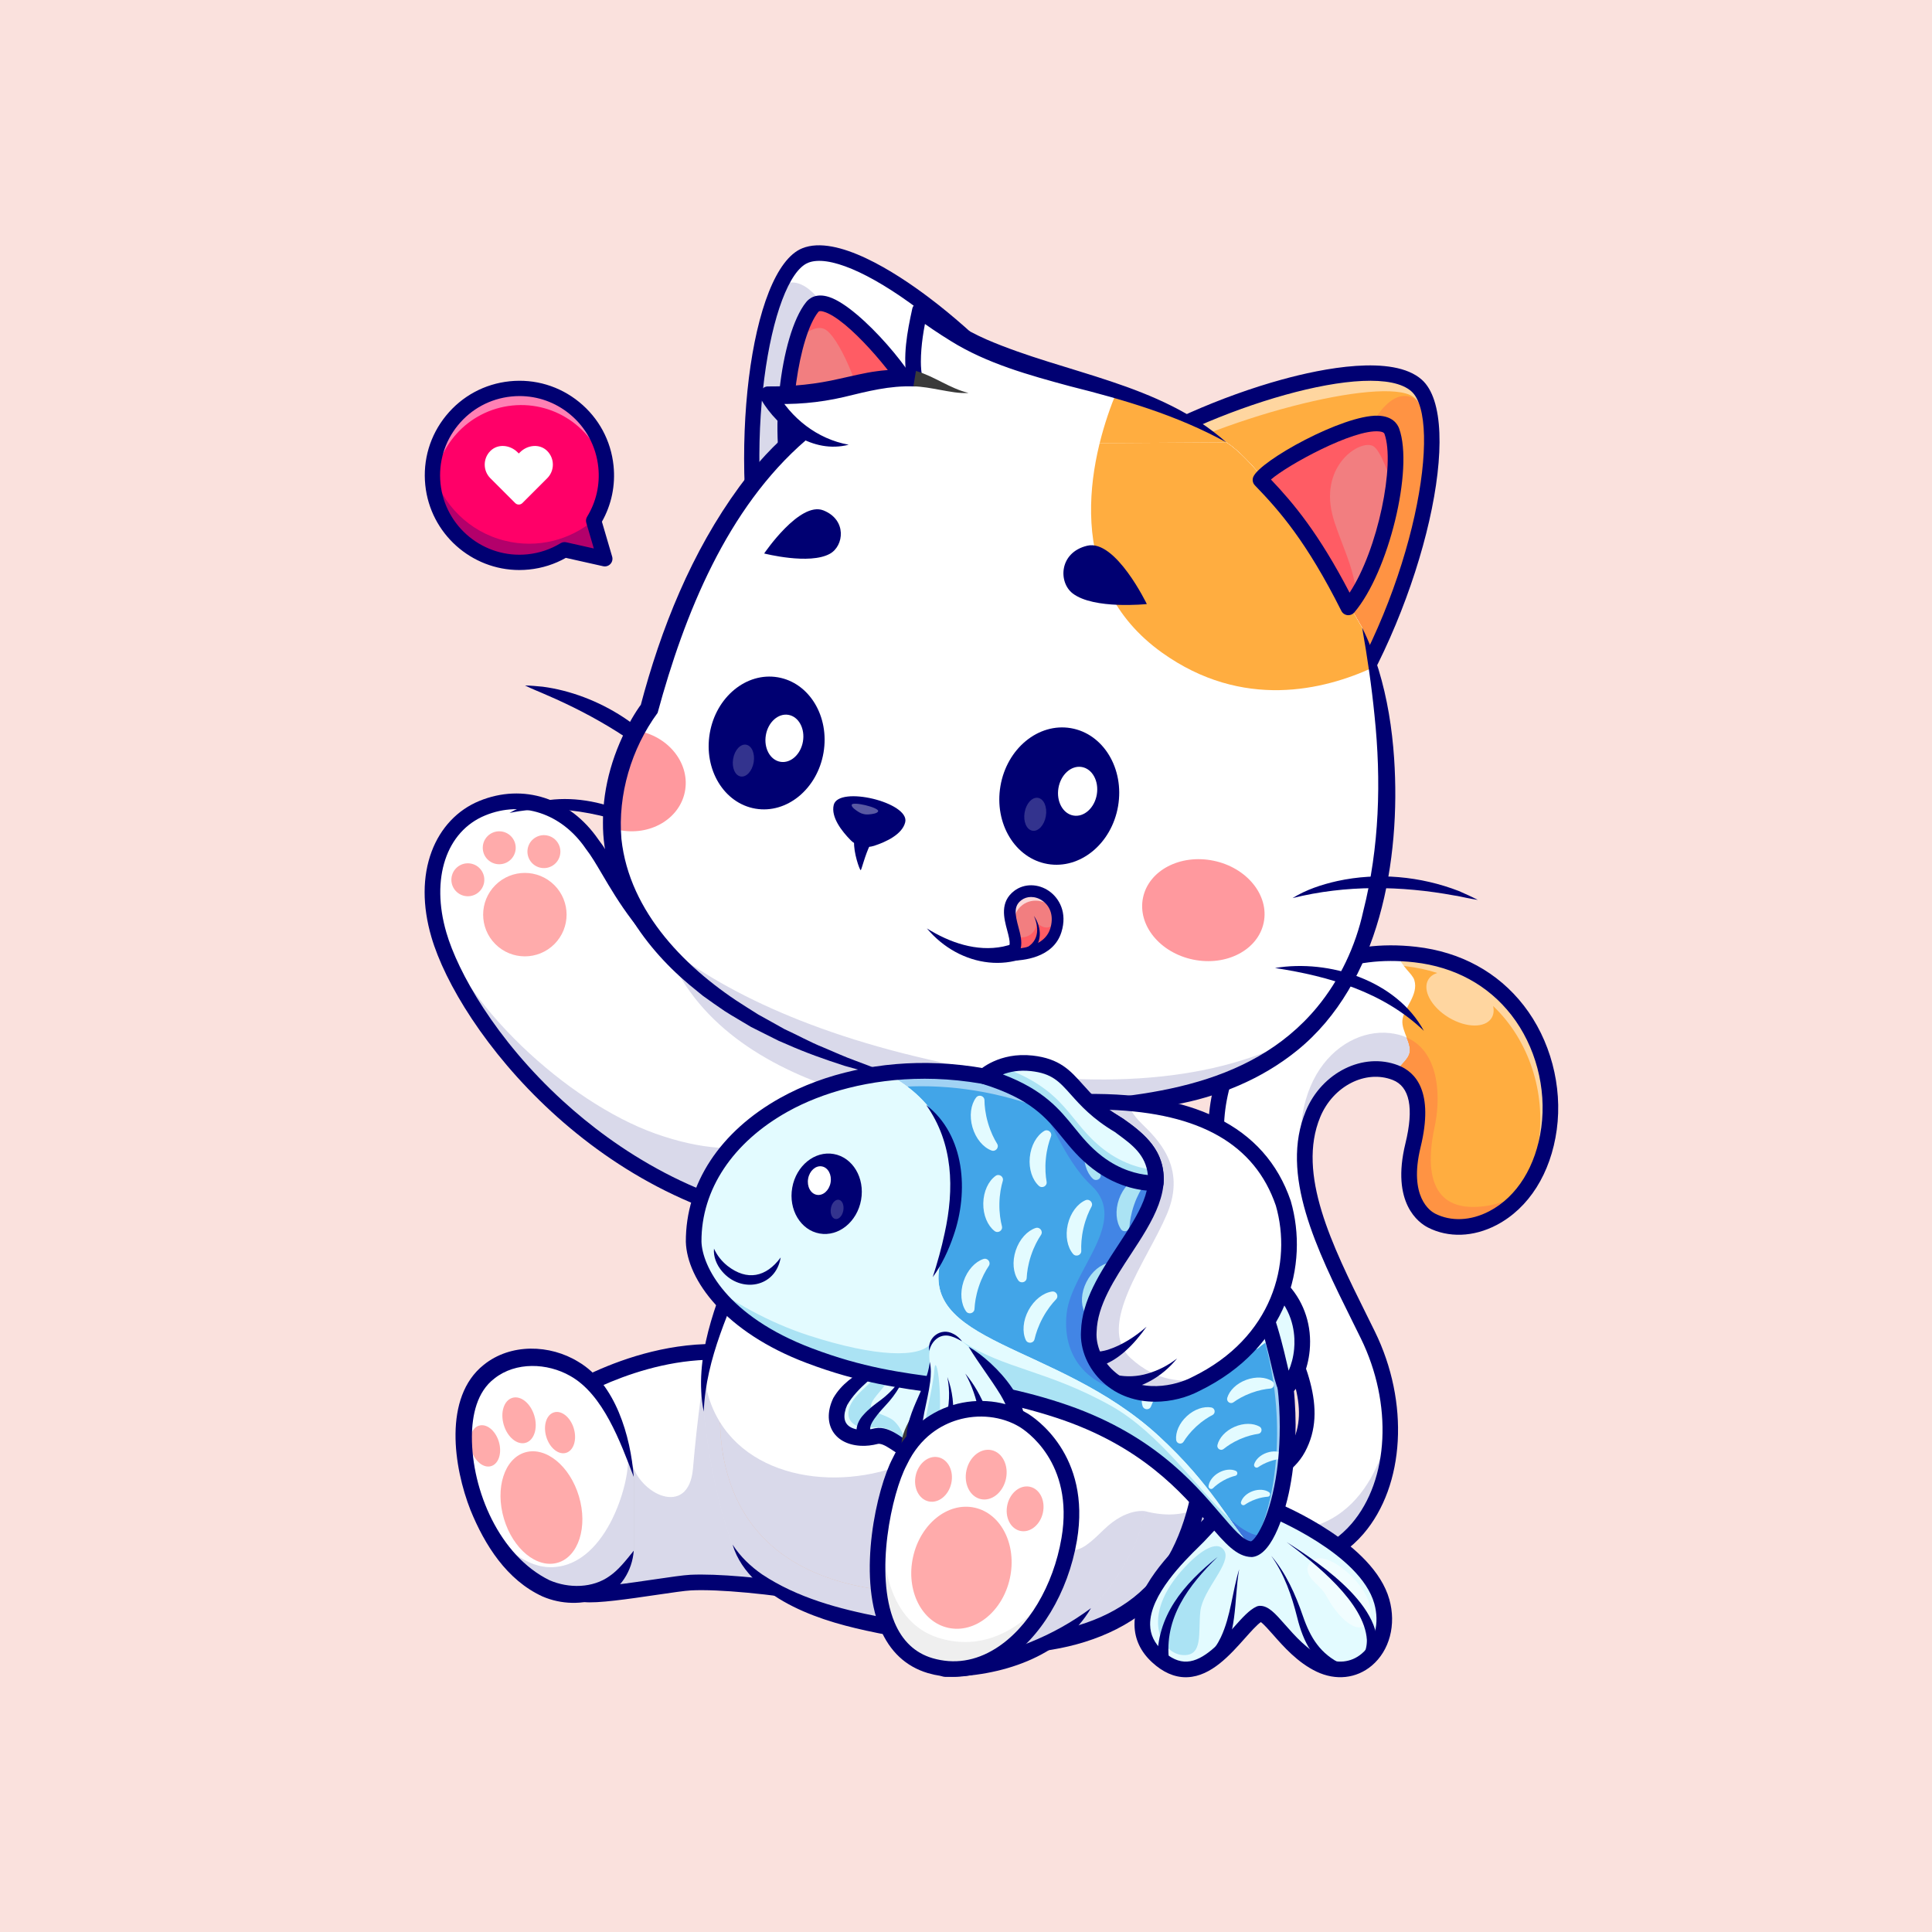
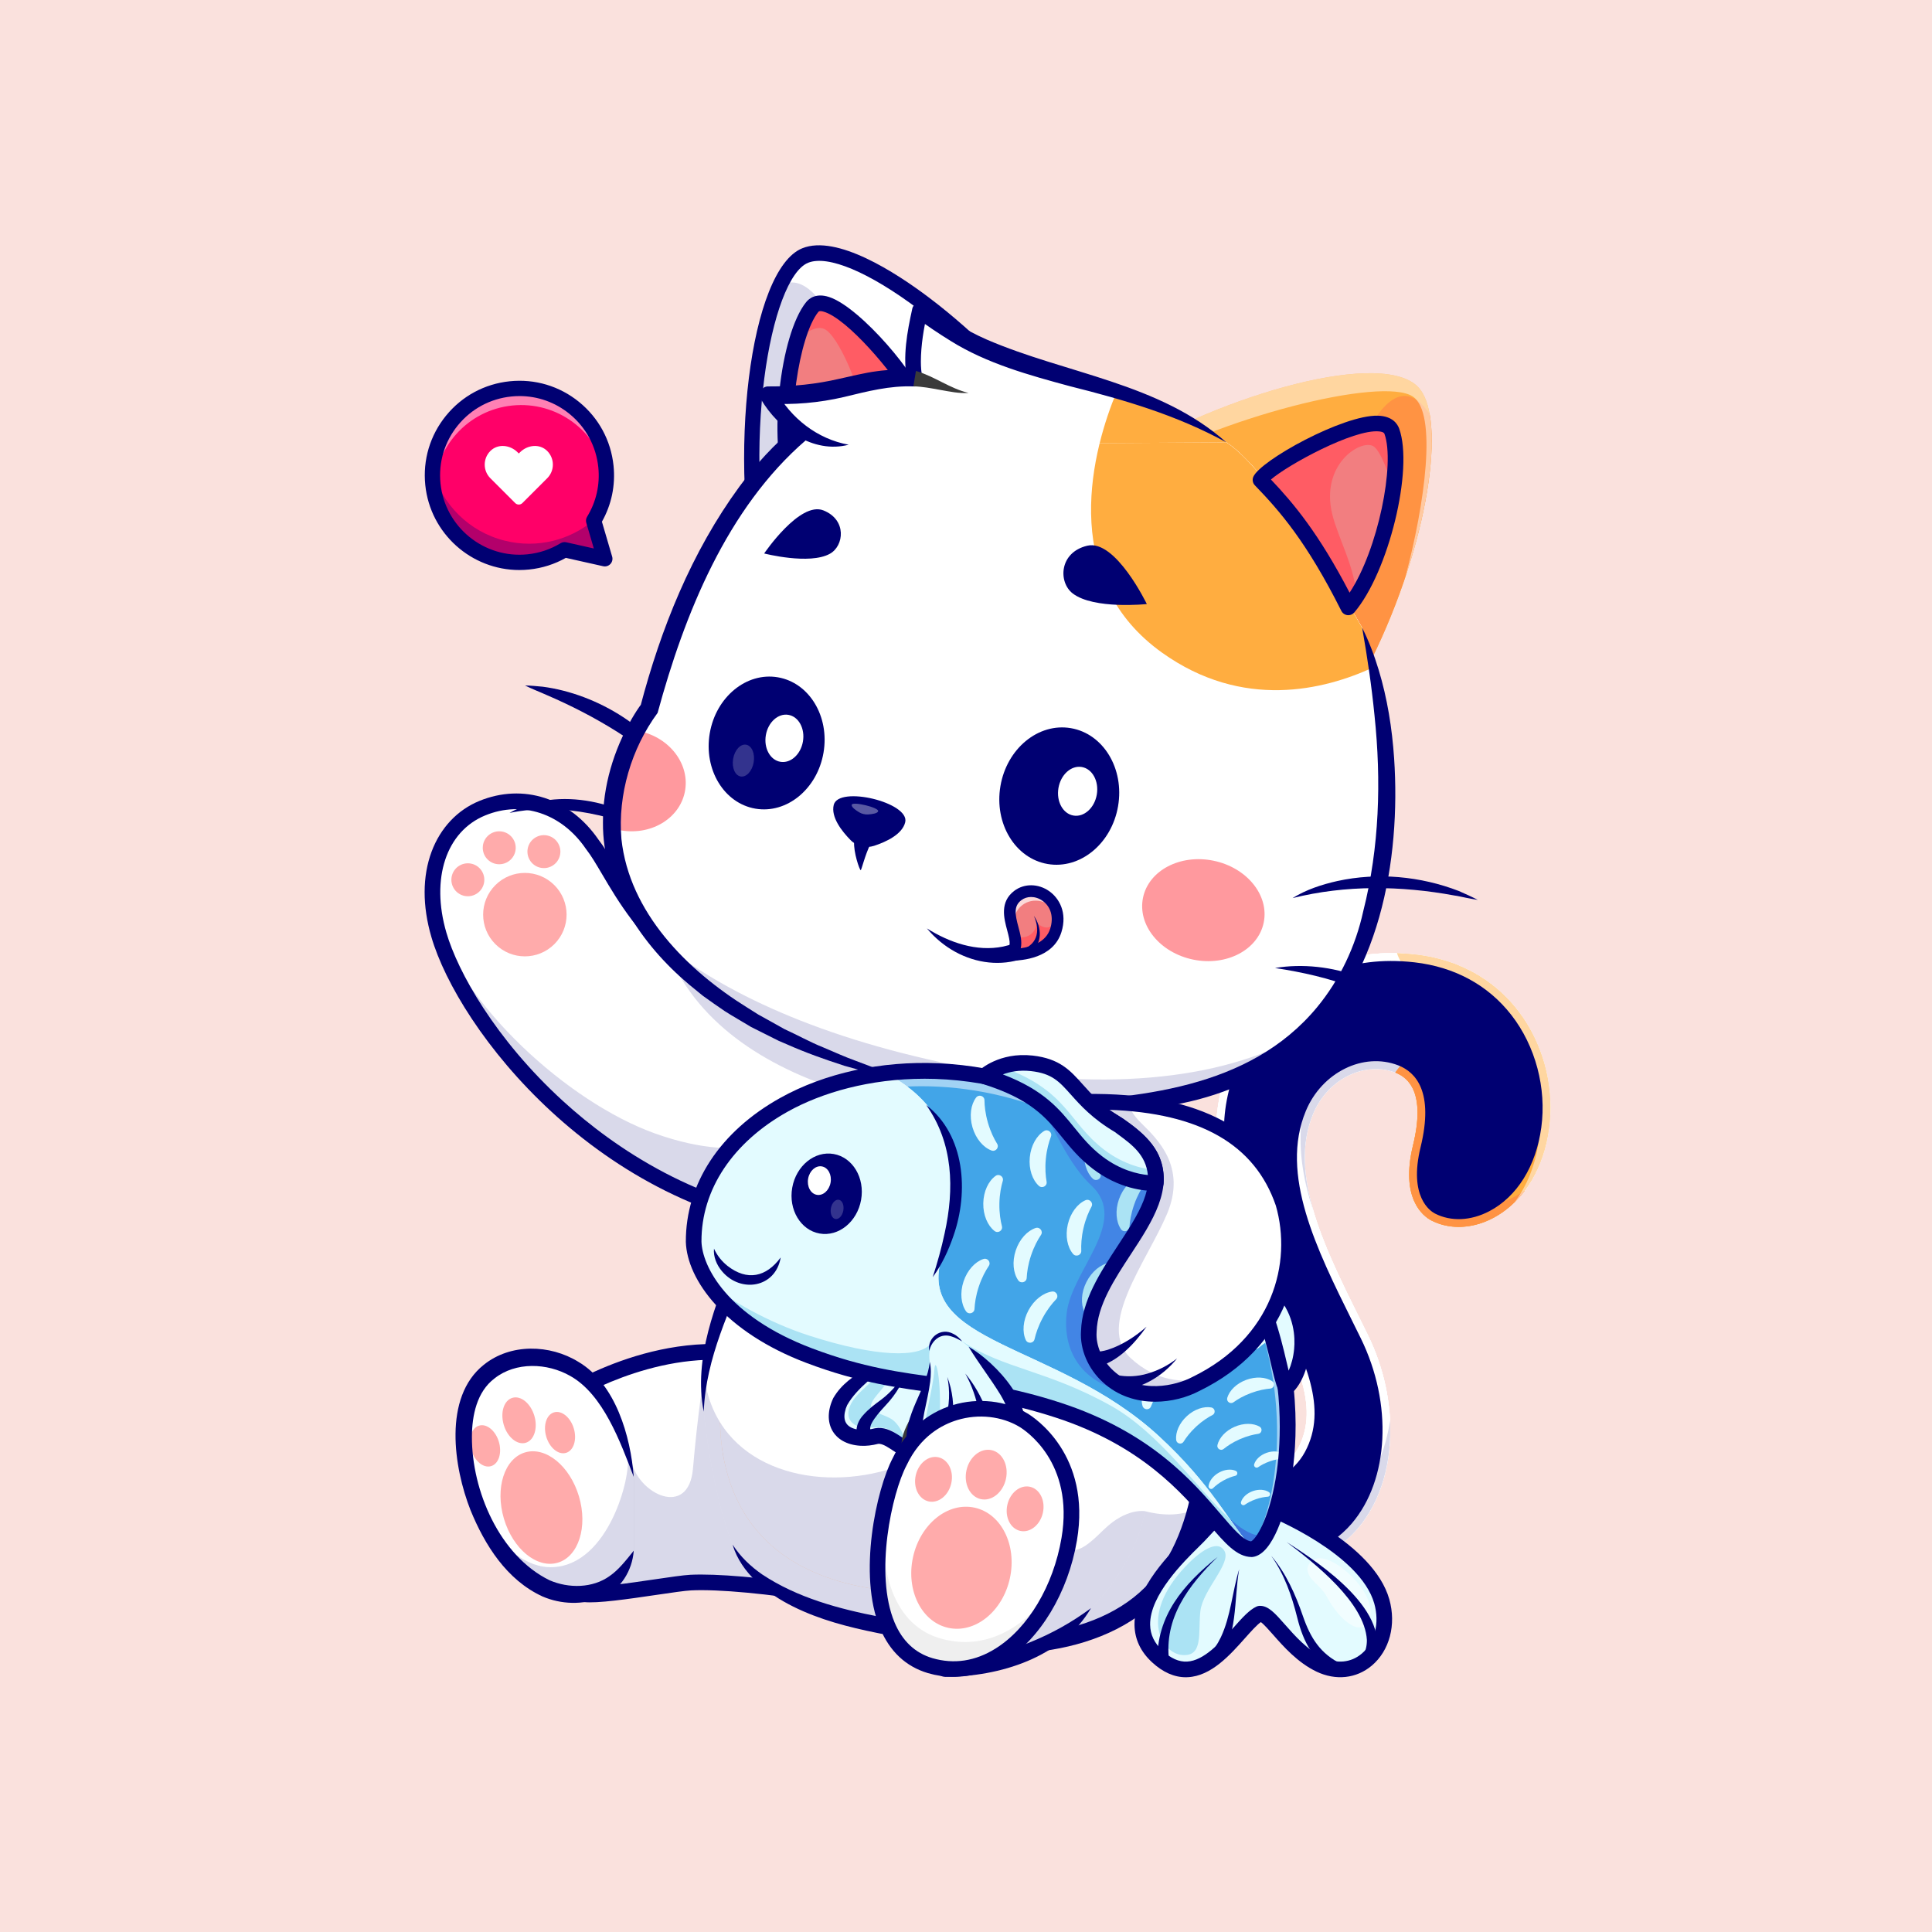
<svg xmlns="http://www.w3.org/2000/svg" id="Réteg_2" data-name="Réteg 2" viewBox="0 0 4000 4000">
  <defs>
    <style>
      .cls-1 {
        fill: #000072;
      }

      .cls-1, .cls-2, .cls-3, .cls-4, .cls-5, .cls-6, .cls-7, .cls-8, .cls-9, .cls-10, .cls-11, .cls-12, .cls-13, .cls-14, .cls-15, .cls-16, .cls-17, .cls-18, .cls-19, .cls-20, .cls-21, .cls-22 {
        stroke-width: 0px;
      }

      .cls-2 {
        fill: #ff9343;
      }

      .cls-3 {
        fill: #f27e80;
      }

      .cls-4 {
        fill: #abe3f4;
      }

      .cls-5 {
        fill: #b25b36;
      }

      .cls-6 {
        fill: #3a3a3a;
      }

      .cls-7 {
        fill: #4285e5;
      }

      .cls-8 {
        fill: #ff0068;
      }

      .cls-9 {
        fill: #3c76dd;
      }

      .cls-10 {
        fill: #42a5e8;
      }

      .cls-11 {
        fill: #ffabab;
      }

      .cls-23 {
        opacity: .15;
      }

      .cls-24 {
        opacity: .2;
      }

      .cls-25 {
        opacity: .3;
      }

      .cls-12 {
        fill: #fae1dd;
      }

      .cls-26 {
        opacity: .35;
      }

      .cls-27 {
        opacity: .5;
      }

      .cls-28 {
        opacity: .7;
      }

      .cls-13 {
        fill: #ffad40;
      }

      .cls-14 {
        fill: #ff5c64;
      }

      .cls-15 {
        fill: #e0b299;
      }

      .cls-16 {
        fill: #f9d3b7;
      }

      .cls-17 {
        fill: #ff999e;
      }

      .cls-18 {
        fill: #fff;
      }

      .cls-19 {
        fill: #efefef;
      }

      .cls-20 {
        fill: #c97043;
      }

      .cls-21 {
        fill: #777782;
      }

      .cls-22 {
        fill: #e3fbff;
      }
    </style>
  </defs>
  <g id="Layer_1" data-name="Layer 1">
    <g>
      <rect class="cls-12" width="4000" height="4000" />
      <g>
        <g>
          <path class="cls-18" d="M2288.96,3173.53c121.76,110.19,404.67,128.4,521.88-8.65,84.06-98.29,88.18-264.55,21.08-401.14-76.92-156.58-169.25-322.79-113.42-457.32,30.97-74.63,108.82-109.52,170.53-85.66,27.56,10.65,62.84,42.3,36.43,150.5-26.68,109.33,20.24,146.51,38.25,155.72,87.27,44.62,220.83-24.59,243.39-190.38,20.98-154.2-71.81-336.87-276.76-360.26-275.47-31.44-420,199.87-412.11,377.45,12.73,286.36,253.71,488.29,169.33,644.61-56.92,105.44-264.39,81.35-353.06-26.1" />
          <path class="cls-18" d="M2288.95,3173.54c121.77,110.19,404.69,128.4,521.9-8.67,84.03-98.28,88.19-264.56,21.05-401.12-76.89-156.59-169.23-322.8-113.39-457.32,30.96-74.64,108.77-109.53,170.47-85.67h.04c27.57,10.64,62.87,42.29,36.46,150.47-26.7,109.35,20.22,146.54,38.25,155.72,87.24,44.62,220.81-24.59,243.36-190.36,20.98-154.19-71.79-336.86-276.76-360.25-12.93-1.49-25.61-2.4-37.99-2.73-250.72-7.1-381.63,210.94-374.09,380.17,12.71,286.34,253.7,488.28,169.31,644.58-56.9,105.45-264.38,81.37-353.07-26.08l-45.53,201.25Z" />
          <path class="cls-18" d="M2288.94,3173.52c121.79,110.2,404.7,128.43,521.9-8.65,84.04-98.29,88.2-264.58,21.06-401.12-41.45-84.4-87.38-171.6-112.17-255.14v-.04c-.07-.25-.18-.47-.22-.72-21.03-71.16-26.66-139.63-1-201.42,30.97-74.64,108.77-109.56,170.45-85.69h.07c27.56,10.62,62.87,42.31,36.46,150.46-26.7,109.38,20.2,146.55,38.22,155.74,59.5,30.39,140.52,7.93,193.2-62.01,24.58-32.62,42.99-75.61,50.17-128.36,20.99-154.2-71.8-336.85-276.74-360.24-12.95-1.51-25.62-2.4-38-2.73-250.73-7.11-381.63,210.93-374.1,380.16,12.7,286.36,253.7,488.28,169.3,644.59-56.88,105.46-264.36,81.39-353.07-26.09l-45.54,201.24Z" />
          <path class="cls-18" d="M2288.94,3173.52c121.79,110.2,404.7,128.43,521.9-8.65,49.52-57.92,71.3-139.41,67.07-224.56v-.07c-2.91-59.32-18.44-120.43-46-176.48-41.45-84.4-87.38-171.6-112.17-255.14v-.04c-.07-.25-.18-.47-.22-.72-21.03-71.16-26.66-139.63-1-201.42,30.97-74.64,108.77-109.56,170.45-85.69h.07c27.56,10.62,62.87,42.31,36.46,150.46-26.7,109.38,20.2,146.55,38.22,155.74,59.5,30.39,140.52,7.93,193.2-62.01,24.58-32.62,42.99-75.61,50.17-128.36,20.99-154.2-71.8-336.85-276.74-360.24-12.95-1.51-25.62-2.4-38-2.73-250.73-7.11-381.63,210.93-374.1,380.16,12.7,286.36,253.7,488.28,169.3,644.59-26.99,50.02-87.85,70.91-153.84,67.53-73.13-3.7-152.58-37.1-199.23-93.62l-45.54,201.24Z" />
          <g class="cls-23">
            <path class="cls-1" d="M2288.94,3173.52c121.79,110.2,404.7,128.43,521.9-8.65,49.52-57.92,71.3-139.41,67.07-224.56-1.18,10.44-29.17,236.01-232.5,229.01-95.67-3.3-113.93-57.2-111.71-103.42-73.13-3.7-152.58-37.1-199.23-93.62l-45.54,201.24Z" />
          </g>
          <g class="cls-23">
            <path class="cls-1" d="M2719.52,2507.86c-21.03-71.16-26.66-139.63-1-201.42,30.97-74.64,108.77-109.56,170.45-85.69h.07c27.56,10.62,62.87,42.31,36.46,150.46-26.7,109.38,20.2,146.55,38.22,155.74,59.5,30.39,140.52,7.93,193.2-62.01-24.94,17.19-61.08,33.91-107.44,33.91-98.14,0-94.09-98.07-79.3-165.36,12.78-58.03,16.15-183.01-93.3-194.67-109.34-11.66-241.97,117.81-157.35,369.04Z" />
          </g>
          <path class="cls-2" d="M2888.97,2220.75h.07c27.56,10.62,62.87,42.31,36.46,150.46-26.7,109.38,20.2,146.55,38.22,155.74,59.5,30.39,140.52,7.93,193.2-62.01-24.94,17.19-61.08,33.91-107.44,33.91-98.14,0-94.09-98.07-79.3-165.36,11.2-50.88,15.18-153.26-57.81-185.52,4.99,12.74,9.33,25.19,4.77,36.06-5.1,12.34-18.26,21.35-28.17,36.71Z" />
          <path class="cls-13" d="M2888.98,2220.76h.04c27.57,10.64,62.87,42.29,36.46,150.47-26.7,109.35,20.22,146.54,38.25,155.72,87.24,44.62,220.81-24.59,243.36-190.36,20.98-154.19-71.79-336.86-276.76-360.25-12.93-1.49-25.61-2.4-37.99-2.73,9.4,28.99,31.33,41.05,35.84,55.55,9.51,30.67-22.11,58.39-24.62,82.79-2.48,23.79,22.47,50.89,13.59,72.09-5.1,12.35-18.29,21.35-28.16,36.72Z" />
          <path class="cls-2" d="M2888.97,2220.75h.07c27.56,10.62,62.87,42.31,36.46,150.46-26.7,109.38,20.2,146.55,38.22,155.74,59.5,30.39,140.52,7.93,193.2-62.01-24.94,17.19-61.08,33.91-107.44,33.91-98.14,0-94.09-98.07-79.3-165.36,11.2-50.88,15.18-153.26-57.81-185.52,4.99,12.74,9.33,25.19,4.77,36.06-5.1,12.34-18.26,21.35-28.17,36.71Z" />
          <g class="cls-27">
            <path class="cls-18" d="M2602.68,2104.6c62.87-65.67,153.05-110.31,268.74-107.04,12.38.32,25.05,1.22,38,2.73,23.58,2.69,45.68,7.5,66.28,14.14-8.04,2.51-14.46,7-18.41,13.53-13.03,21.46,5.78,56.66,41.95,78.59,36.21,21.93,76.08,22.28,89.06.83,4.27-7.03,5.13-15.57,3.01-24.65,76.29,72.77,108.05,180.89,94.84,277.82-7.18,52.68-25.55,95.63-50.06,128.22,7.32-7.18,14.28-15.11,20.81-23.79,24.58-32.62,42.99-75.61,50.17-128.36,20.99-154.2-71.8-336.85-276.74-360.24-12.95-1.51-25.62-2.4-38-2.73-129.26-3.66-226.65,52.5-289.66,130.98Z" />
          </g>
-           <path class="cls-1" d="M2557.28,3278.13c-108.5,0-215.47-34.97-279.17-92.61l21.7-23.98c63.75,57.69,176.44,90.37,287.12,83.31,91.57-5.86,166.72-37.99,211.61-90.48,77.51-90.62,85.26-248.33,18.86-383.5-5.71-11.62-11.5-23.3-17.31-35.01-74.25-149.61-151.03-304.31-96.53-435.64,33.22-80.07,119.03-122.5,191.3-94.55,36.54,14.13,74.24,54.98,46.32,169.41-25.24,103.4,20.48,132.67,29.9,137.49,33.08,16.91,74,15.14,112.29-4.86,57.56-30.07,96.82-93.24,107.71-173.3,11.11-81.68-12.02-168.73-61.88-232.84-48.16-61.93-117.56-99.68-200.69-109.17-138.02-15.77-228.12,37.99-279.4,85.84-75.18,70.15-119.13,175.45-114.72,274.82,5.84,131.38,61.32,245.3,110.27,345.8,56.75,116.51,105.75,217.13,57.13,307.21-22.98,42.57-68.86,69.26-129.2,75.16-92.15,9.01-195.2-31.56-250.57-98.65l24.95-20.59c48.14,58.34,141.72,94.95,222.48,87.05,49.29-4.82,86.18-25.53,103.88-58.33,40.74-75.47-2.72-164.71-57.75-277.68-50.33-103.33-107.37-220.45-113.51-358.53-4.83-108.56,43.06-223.48,124.96-299.9,56.26-52.5,154.88-111.49,305.13-94.33,91.97,10.5,168.94,52.5,222.56,121.45,55.08,70.83,80.65,166.93,68.39,257.05-12.33,90.59-57.81,162.61-124.79,197.61-47.7,24.92-99.44,26.74-141.99,5-18.57-9.5-76.82-50.11-46.59-173.95,17.95-73.56,9.02-117.82-26.56-131.58-56.02-21.66-123.21,12.79-149.76,76.78-48.85,117.74,24.59,265.74,95.63,408.87,5.83,11.75,11.65,23.46,17.37,35.13,71.93,146.42,62.34,318.63-23.31,418.78-50.62,59.18-133.77,95.32-234.13,101.73-10.56.68-21.15,1.01-31.72,1.01Z" />
+           <path class="cls-1" d="M2557.28,3278.13c-108.5,0-215.47-34.97-279.17-92.61l21.7-23.98c63.75,57.69,176.44,90.37,287.12,83.31,91.57-5.86,166.72-37.99,211.61-90.48,77.51-90.62,85.26-248.33,18.86-383.5-5.71-11.62-11.5-23.3-17.31-35.01-74.25-149.61-151.03-304.31-96.53-435.64,33.22-80.07,119.03-122.5,191.3-94.55,36.54,14.13,74.24,54.98,46.32,169.41-25.24,103.4,20.48,132.67,29.9,137.49,33.08,16.91,74,15.14,112.29-4.86,57.56-30.07,96.82-93.24,107.71-173.3,11.11-81.68-12.02-168.73-61.88-232.84-48.16-61.93-117.56-99.68-200.69-109.17-138.02-15.77-228.12,37.99-279.4,85.84-75.18,70.15-119.13,175.45-114.72,274.82,5.84,131.38,61.32,245.3,110.27,345.8,56.75,116.51,105.75,217.13,57.13,307.21-22.98,42.57-68.86,69.26-129.2,75.16-92.15,9.01-195.2-31.56-250.57-98.65l24.95-20.59Z" />
        </g>
        <path class="cls-20" d="M1864.32,2195.92c-516.33-121.92-569.91-360.99-638.35-448.07-59.65-87.25-151.69-105.67-227.53-74.57-81.88,33.58-127.31,133.78-89.77,262.14,55.93,192.4,343.43,556.97,773.21,603.5l182.45-343.01Z" />
        <path class="cls-18" d="M899.4,1895.06c2.15,13.11,5.24,26.56,9.27,40.38,52.46,180.37,308.53,512.2,694.56,591.21,25.65,5.26,51.86,9.37,78.63,12.28l182.45-343.02c-516.34-121.92-569.91-360.98-638.32-448.08-59.64-87.24-151.7-105.66-227.56-74.57-73.06,29.98-117.11,113.01-99.03,221.8Z" />
        <path class="cls-18" d="M1864.3,2195.9l-39.78,74.75-142.67,268.28c-26.76-2.91-52.96-6.99-78.63-12.29-386.01-79-642.08-410.83-694.55-591.18-4.04-13.83-7.11-27.29-9.26-40.39-18.07-108.79,25.95-191.83,99.01-221.83,75.88-31.05,167.94-12.65,227.57,74.59,38.33,48.8,72,145.34,185.12,242.24,88.7,76,226.24,152.21,453.2,205.82Z" />
        <g class="cls-23">
          <path class="cls-1" d="M899.4,1895.06c2.15,13.11,5.24,26.56,9.27,40.38,52.46,180.37,308.53,512.2,694.56,591.21,21.27-84.02,43.38-177.56,41.97-180.89-2.59-6.13-87.71,72.94-288.93,1-179.69-64.22-403.6-267.28-456.87-451.7Z" />
        </g>
        <path class="cls-1" d="M1681.89,2555.1c-.58,0-1.17-.03-1.76-.1-443.76-48.04-731.54-424.3-786.99-615.06-18.82-64.35-18.66-125.49.48-176.78,18.29-49,53.33-86.24,98.68-104.84,90.96-37.32,187.75-5.92,246.71,79.96,11.77,15.07,22.77,33.74,35.49,55.32,63.07,107.06,168.64,286.25,593.53,386.58,8.69,2.05,14.07,10.76,12.02,19.45-2.05,8.7-10.77,14.07-19.45,12.02-438.32-103.5-548.27-290.13-613.96-401.64-12.25-20.79-22.82-38.74-33.38-52.18-.22-.28-.43-.57-.63-.87-49.97-73.09-131.63-100.07-208.05-68.73-80.83,33.15-113.14,130.66-80.39,242.64,23.44,80.62,100.82,220.38,241.79,349.05,105.98,96.73,281.81,217.39,517.63,242.92,8.88.96,15.3,8.94,14.34,17.82-.9,8.29-7.91,14.43-16.06,14.43Z" />
        <g>
          <circle class="cls-11" cx="1086.67" cy="1893.66" r="86.38" transform="translate(-1020.74 1323.03) rotate(-45)" />
          <circle class="cls-11" cx="968.66" cy="1821.57" r="34.11" transform="translate(-989.2 2472.11) rotate(-80.38)" />
          <circle class="cls-11" cx="1126.17" cy="1763.1" r="34.11" transform="translate(-645.52 650.49) rotate(-25.3)" />
          <circle class="cls-11" cx="1033.69" cy="1755.38" r="34.11" transform="translate(-744.07 2750.08) rotate(-88.74)" />
        </g>
        <path class="cls-21" d="M1210.35,3300.8c40.14,4.78,182.99-22.42,219.7-24.23,54.42-2.67,159.54,6.2,273.1,25.35,0,0-128.17-440.87-127.82-491.84-212.48-50.96-418.37,87.93-418.37,87.93,0,0-1.78,396.23,53.39,402.79Z" />
        <path class="cls-18" d="M1164.37,3116.66c6.91,92.97,20.19,181.08,45.98,184.12,40.13,4.79,182.98-22.42,219.7-24.21,54.43-2.68,159.55,6.21,273.12,25.35,0,0-128.19-440.87-127.82-491.84-37.29-8.94-74.41-12.06-110.2-11.05-168.24,4.55-308.17,98.99-308.17,98.99,0,0-.49,112.55,7.39,218.65Z" />
        <g class="cls-23">
          <path class="cls-1" d="M1164.37,3116.66c6.91,92.97,20.19,181.08,45.98,184.12,40.13,4.79,182.98-22.42,219.7-24.21,54.43-2.68,159.55,6.21,273.12,25.35,0,0-128.19-440.87-127.82-491.84-37.29-8.94-74.41-12.06-110.2-11.05-8.29,48.01-21.2,132.86-30.38,241.23-8.81,104.19-113.73,52.8-127.46-15.35-14.22-70.59-49.55-91.07-49.55-91.07,0,0-48.21,92.37-93.38,182.82Z" />
        </g>
        <path class="cls-1" d="M1703.15,3318.09c-.89,0-1.79-.08-2.69-.22-107.12-18.06-212.94-27.94-269.62-25.14-12.7.62-41.25,4.82-71.47,9.27-57.84,8.5-123.4,18.14-150.94,14.87h0c-24.85-2.96-49.51-31.52-61.61-218.87-6.41-99.29-6.04-199.06-6.04-200.05.02-5.35,2.69-10.34,7.13-13.33,8.65-5.83,214.28-142.27,431.19-90.25,7.31,1.75,12.45,8.32,12.4,15.84-.24,35.66,75.93,310.91,127.18,487.22,1.56,5.34.25,11.11-3.45,15.27-3.1,3.48-7.5,5.42-12.08,5.42ZM1213.12,3284.83c24.07,2.43,91.88-7.54,141.55-14.84,32.37-4.76,60.32-8.87,74.59-9.57,54.26-2.66,150.86,5.67,251.25,21.43-26.73-92.67-109.22-381.79-120.15-458.55-177.42-36.82-350.44,61.04-387.23,83.61.07,25.34.68,101.47,5.36,179.23,10.36,172,30.85,195.75,34.63,198.7Z" />
        <path class="cls-21" d="M1312.08,3210.66c-20.21,50.25-54.23,97.92-140.29,89.08-125.25-12.87-235.88-218.25-206.84-377.07,21.55-117.86,156.35-143.99,244.68-74.61,41.64,32.71,81.15,108.88,102.45,209.53v153.08Z" />
        <path class="cls-18" d="M1001.43,3148.29c39.41,81.49,102.74,144.51,170.34,151.43,86.1,8.83,120.1-38.83,140.29-89.07v-153.07c-1.11-5.19-2.26-10.34-3.42-15.4l-.04-.04c-21.88-92.98-59.52-163.06-98.97-194.08-88.32-69.37-223.15-43.23-244.68,74.61-13.36,73.14,2.89,156.09,36.48,225.64Z" />
        <g class="cls-25">
          <path class="cls-18" d="M960.82,2994.69c.62-12.03,2-23.92,4.13-35.55,21.53-117.83,156.36-143.97,244.68-74.61,39.46,31.02,80.55,80.07,102.43,173.05-1.11-5.19-2.26-10.34-3.42-15.4l-.04-.04c-21.88-92.98-59.52-163.06-98.97-194.08-88.32-69.37-223.15-43.23-244.68,74.61-4.26,23.26-5.5,47.53-4.13,72.03Z" />
        </g>
        <g class="cls-23">
          <path class="cls-1" d="M1001.43,3148.29c39.41,81.49,102.74,144.51,170.34,151.43,86.1,8.83,120.1-38.83,140.29-89.07v-153.07c-1.11-5.19-2.26-10.34-3.42-15.4l-9.36-25.34c7.4,38.6-38.02,222.07-154.23,227.81-55.23,2.73-104.87-42.34-143.62-96.35Z" />
        </g>
        <ellipse class="cls-11" cx="1121" cy="3121.2" rx="81.04" ry="119.08" transform="translate(-841.25 447.6) rotate(-16.52)" />
        <ellipse class="cls-11" cx="1004.31" cy="2993.54" rx="29.77" ry="43.74" transform="translate(-809.76 409.15) rotate(-16.52)" />
        <ellipse class="cls-11" cx="1159.51" cy="2966.05" rx="29.77" ry="43.74" transform="translate(-795.54 452.15) rotate(-16.52)" />
        <ellipse class="cls-11" cx="1074.65" cy="2940.6" rx="33.03" ry="48.54" transform="translate(-791.81 426.97) rotate(-16.52)" />
        <path class="cls-1" d="M1312.08,3210.66c-2.89,40.69-27.11,81.05-66.16,96.88-39.2,15.59-84.35,14.41-122.86-2.32-73.95-34.02-119.38-106.31-148.96-178.76-34.71-88.29-57.01-233.41,27.41-300.7,55.45-44.84,137.21-42.54,195.98-6.21,76.97,45.21,108.23,154.41,114.59,238.03-27.68-71.9-63.01-170.56-131.58-208.9-47.59-27.09-112.69-29.54-156.62,5.15-36.69,27.75-46.62,76.49-46.83,120.66-.49,111.63,57.21,246.63,160.74,297.26,39.56,17.11,89.38,16.77,124.83-9.05,18.15-12.56,33.09-31.79,49.46-52.05h0Z" />
        <path class="cls-5" d="M2060.82,3392.45c46.47,5.44,78.03,10.85,108.17,5.89,97.89-16.17,172.34-50.93,225.51-109.59,50.49-55.61,81.8-132.7,95.86-235.71.28-2.07.57-4.14.77-6.21-11.74,34.32-26.73,62.19-45.57,71.45-21.41,10.48-44.11,16.04-74.9,10.48-51.67-9.38-230.1,176.97-309.83,263.69Z" />
        <path class="cls-18" d="M1457.01,2922.74s7.03,73.8,23.81,151.04c17.91,82.27,35.87,124.11,35.87,124.11,71.23,157.09,387.43,181.79,490.94,189.4,78.02,5.74,120.95,17.72,161.34,11.08,167.86-27.71,264.73-110.49,307.04-273.82,5.82-22.32,10.58-46.13,14.36-71.5,41.84-280.11-118.26-545.11-185.93-752.54-15.81-48.47-26.58-93.79-28.57-135.43-11.86-250.41-531.68-146.71-602.44-20.49l-10.77,79.89-9.17,68.1c-75.6,249.43-177.58,413.27-195.1,559.67-2.85,23.89-3.47,47.26-1.37,70.49Z" />
        <g class="cls-23">
          <path class="cls-1" d="M1852.59,2195l-39.78,74.75c-13.62,1.82-21.91,2.55-21.91,2.55-164.54-43.54-319.22-126.05-392.88-269.01.4-4.81.85-9.5,1.37-14.11,88.7,76,226.24,152.21,453.2,205.82Z" />
        </g>
        <g class="cls-23">
          <path class="cls-1" d="M1457.01,2922.74s7.03,73.8,23.81,151.04c17.91,82.27,35.87,124.11,35.87,124.11,71.23,157.09,387.43,181.79,490.94,189.4,78.02,5.74,120.95,17.72,161.34,11.08,167.86-27.71,264.73-110.49,307.04-273.82-27.98,11.86-61.51,15.49-105.34,4.21-62.37-16.04-238.74-245.41-450.11-121.34-166.77,97.88-432.08,61.7-462.17-155.18-2.85,23.89-3.47,47.26-1.37,70.49Z" />
        </g>
        <path class="cls-15" d="M1490.73,2944.63c.43,25.68,2.97,51.6,8.16,77.43,72.63,361.6,560.49,270.62,622.62,249.27,67.36-23.14,67.32-139.72,41.57-274.92-70.68-30.79-153.5-41.25-242.52,11.01-139.41,81.8-347.63,69.98-429.82-62.8Z" />
        <path class="cls-18" d="M1603.78,2543.7c-39.83,98.04-142.73,289.9-104.89,478.36,72.61,361.6,560.49,270.63,622.61,249.27,176.12-60.57-108.6-759.98-108.6-759.98,0,0-29.8-149.87-168.06-177.05-142.85-28.08-194.42,94.59-241.06,209.4Z" />
        <g class="cls-23">
          <path class="cls-1" d="M1490.73,2944.63c.43,25.68,2.97,51.6,8.16,77.43,72.63,361.6,560.49,270.62,622.62,249.27,67.36-23.14,67.32-139.72,41.57-274.92-70.68-30.79-153.5-41.25-242.52,11.01-139.41,81.8-347.63,69.98-429.82-62.8Z" />
        </g>
        <path class="cls-1" d="M1673.44,2144.6c39.55-100.24,224.06-140.7,321.28-149,89.75-6.58,202.58,1.24,265.04,75.28,21.33,26.01,32.61,60.04,33.7,93.18,1.27,28.13,6.53,56.48,13.68,84.6,39.21,143.31,109.91,276.1,154.23,418.4,47.52,143.47,71.11,299.92,34.52,449.02-14.03,60.19-37.05,119.58-75.81,168.86-57.73,75.63-150.44,115.38-242.08,130.53-30.99,6.32-63.89,2.15-94.42-1.61-89.28-11.72-178.7-14.29-267.29-33-59.53-12.02-119.02-27.26-173.84-54.51-53.73-26.7-108.19-68.94-125.74-128.46,16.34,25.39,37.73,45.47,61.38,61.87,72.94,48.38,158.77,71.32,244.51,87.93,87.12,16.97,177.32,18.89,265.47,29.45,28.38,3.23,55.77,7.56,83.6,2.02,84.83-14.16,166.7-48.48,220.17-116.56,53.65-67.96,75.2-154.93,85.28-240.34,12.09-116.59-10.37-234.11-46.66-345.19-36.63-113.29-87.44-220.92-128.93-333.06-20.79-57.48-39.7-116.17-43.27-178.24-3.54-92.6-93.72-127.16-174.48-133.54-115.37-9.05-232.91,16.69-337.92,64.44-26.44,12.58-52.06,25.94-72.4,47.94h0Z" />
        <path class="cls-1" d="M1457,2922.74c-21.89-111.65,25.04-223.57,65.25-325.26,30.64-74.06,66.42-154.58,98.06-228.51,11.08-25.37,21.62-50.97,33.16-76.4-19.49,109.64-59.12,214.81-101.32,317.21-40.77,102.13-90.69,201.01-95.15,312.96h0Z" />
        <path class="cls-16" d="M1926.1,3214.98s.1.15.25.51c-.15-.3-.25-.51-.25-.51Z" />
        <path class="cls-18" d="M1956.07,3455.45c16.29,2.11,196.75-5.04,302.73-125.96,0,0,90.66-84.04,111.86-200.73,34.53-190.05-80.18-268.85-80.18-268.85-194.76-69.66-305.2,132.5-305.2,132.5,0,0-3.25,32.94-7.72,81.24-12.19,132.37-33.47,380.27-21.49,381.81Z" />
        <g class="cls-23">
          <path class="cls-1" d="M1956.07,3455.45c16.29,2.11,196.75-5.04,302.73-125.96,0,0,90.66-84.04,111.86-200.73,0,0-38.26-7.51-84.81,37.73-36.56,35.54-70.03,67.55-92.37,14.74-22.34-52.8-17.79-82.21-44.19-128.19-10.48-18.24-85.3-3.66-171.73,20.59-12.19,132.37-33.47,380.27-21.49,381.81Z" />
        </g>
        <path class="cls-1" d="M2258.8,3329.48c-60.23,102.54-188.77,141.83-301.89,142.28-2.5-.07-5.57-.58-8.22-1.87-4.33-2.04-7.02-5.53-8.83-9.55-2.26-5.44-2.66-11.46-3.06-16.93-1.29-85,8.07-168.45,14.18-252.58,6.97-68.57,9.78-138.25,20.09-206.17,29.51-56.97,77.2-104.83,135.61-131.86,57.4-27.55,129.68-25.77,183.8,7.12-29.63-4.41-59.29-6.63-88.54-2.42-79.42,9.8-143.5,63.78-190.2,125.65-4.25,5.62-8.71,11.78-12.3,17.02l1.9-6.16c-12.48,132.56-25.49,266.09-31.88,398.89-.54,18.28-1.55,36.46.07,53.59.1.68.21,1.4.28,1.67.04.22.05.15,0,.03-1.4-4.65-7.55-8.51-11.56-8.77,10.77.34,21.47-.57,32.39-1.81,97.06-13.32,188.96-49.16,268.15-108.13h0Z" />
        <g>
          <g>
            <path class="cls-1" d="M1408.97,1615.99c-81.26-76.31-175.82-133.5-277.6-177.2-14.59-6.6-29.62-12.15-44.43-19.64,12.27.31,24.54,1.38,36.77,2.61,113,14.85,236.35,88.66,285.26,194.22h0Z" />
            <path class="cls-1" d="M1379.83,1735.12c-102.68-43.94-213.14-75.06-324.94-52.05,101.47-57.82,241.06-22.33,324.94,52.05h0Z" />
            <g>
              <path class="cls-18" d="M1586.78,1236.85l273.03-158.47,315.5-183.07c-128.73-184.45-405.37-407.89-508.26-366.27-19.49,7.91-37.34,30.29-52.76,63.66-57.88,125.13-81.45,403.95-27.51,644.16Z" />
              <g class="cls-23">
                <path class="cls-1" d="M1586.78,1236.85l273.03-158.47c-37.8-167.72-137.87-553.37-245.52-485.68-57.88,125.13-81.45,403.95-27.51,644.16Z" />
              </g>
              <g class="cls-27">
                <path class="cls-18" d="M1607.87,607.55c11.68-18.42,24.51-30.96,38.06-36.46,99.08-40.13,358.96,165.34,493.12,345.26l36.26-21.05c-128.73-184.45-405.37-407.89-508.26-366.27-22.23,8.99-42.38,36.99-59.18,78.52Z" />
              </g>
              <path class="cls-1" d="M1586.78,1253.02c-7.4,0-14.07-5.11-15.76-12.63-66.39-295.52-18.47-682.45,89.94-726.33,71.59-28.97,193.79,50.47,260.25,100.41,100.91,75.83,203.35,179.89,267.35,271.59,5.11,7.32,3.32,17.4-4.01,22.52-7.33,5.11-17.4,3.32-22.52-4.01-62.17-89.08-161.89-190.33-260.25-264.24-102.28-76.85-187.76-112.86-228.69-96.28-77.71,31.45-140.68,376.96-70.52,689.26,1.96,8.71-3.52,17.37-12.23,19.32-1.19.27-2.39.4-3.56.4Z" />
              <path class="cls-3" d="M1642.1,1008.91c61.04-59.76,110.45-99.26,152.66-127.93,37.01-25.06,68.45-41.75,97.35-56.27-1.49-32.56-170.41-238.92-210.49-188.99-11.99,14.93-22.55,38.88-31.14,68.02-26.72,90.23-34.73,230.12-8.38,305.18Z" />
              <path class="cls-14" d="M1650.48,703.73c15.58-14.14,38.45-30.18,55.71-22.81,29.38,12.56,77.26,125.1,88.57,200.06,37.01-25.06,68.45-41.75,97.35-56.27-1.49-32.56-170.41-238.92-210.49-188.99-11.99,14.93-22.55,38.88-31.14,68.02Z" />
              <path class="cls-1" d="M1635.28,1038.22l-8.42-23.95c-36.11-102.7-12.48-320.65,42.14-388.68h0c6.23-7.76,20.69-19.45,47.66-10.64,66.06,21.59,189.88,171.08,191.58,209.05l.47,10.47-9.36,4.71c-63.12,31.71-134.1,71.84-245.92,181.29l-18.14,17.76ZM1694.22,645.84c-40.21,50.08-67,228.02-43.87,332.68,97.17-92.1,163.6-131.9,222.14-161.98-19.89-39.26-118.23-158.44-168.23-171.54-7.73-2.03-9.36-.02-10.05.84h0Z" />
            </g>
            <path class="cls-13" d="M2307.25,956.63l321.17,373.58,138.8,161.44c142.78-216.19,216.24-503.52,192.66-634.52-4.85-26.95-13.8-47.24-27.1-59.01-86.67-76.63-435.48,32.28-625.53,158.51Z" />
            <path class="cls-2" d="M2628.42,1330.21l138.8,161.44c142.78-216.19,216.24-503.52,192.66-634.52-27.04-41.02-73.99-73.11-132.63,44.53-60.8,121.82-148.72,316.36-198.83,428.55Z" />
            <g class="cls-27">
              <path class="cls-18" d="M2307.25,956.63l20.25,23.53c195.03-116.55,534.49-201.41,597.63-159.16,51.33,34.35,24.53,223.92-15.43,373.59,61.43-183.75,73.5-351.93,23.08-396.47-86.67-76.63-435.48,32.28-625.53,158.51Z" />
            </g>
-             <path class="cls-1" d="M2767.19,1507.81c-3.06,0-6.15-.87-8.9-2.68-7.45-4.92-9.5-14.95-4.58-22.41,176.63-267.41,233.88-614.62,168.37-672.51-77.71-68.67-418.01,35.13-605.89,159.88-7.44,4.94-17.48,2.91-22.42-4.53-4.94-7.44-2.92-17.48,4.53-22.42,94.48-62.73,230.96-123.06,356.2-157.44,82.27-22.58,229.2-52.58,289,.27,91.23,80.62,4.5,461.28-162.8,714.58-3.11,4.71-8.26,7.26-13.51,7.26Z" />
            <path class="cls-18" d="M2286.41,802.46c-103.09-22.87-295.37-64.97-486.82,13.17-271.82,94.82-406.5,462.26-455.39,651.78-22.81,29.79-97.96,150.83-72.26,297.26,28.32,156.38,193.75,390.31,707.97,496.04,455.95,83.71,771.08-30.19,857.66-363.22,62.32-228.18,27.33-463.81-17.37-597.77,0,0-179.21-318.29-281.19-383.85-77.12-49.58-252.6-113.4-252.6-113.4Z" />
            <path class="cls-18" d="M2837.57,1897.5c-86.56,332.99-401.69,446.92-857.66,363.18-514.21-105.73-679.64-339.64-707.96-496.01-2.99-17.09-4.63-33.83-5.07-50.12-2.62-84.27,25.04-156.47,49.25-202.15,11.22-21.19,21.69-36.65,28.06-45,48.9-189.52,183.59-556.97,455.4-651.78,191.44-78.14,383.75-36.04,486.81-13.15,0,0,175.5,63.8,252.62,113.4,101.98,65.55,281.17,383.85,281.17,383.85,44.71,133.96,79.71,369.59,17.38,597.78Z" />
            <path class="cls-18" d="M2837.57,1897.5c-86.56,332.99-401.69,446.92-857.66,363.18-514.21-105.73-679.64-339.64-707.96-496.01-2.99-17.09-4.63-33.83-5.07-50.12-2.62-84.27,25.04-156.47,49.25-202.15,11.22-21.19,21.69-36.65,28.06-45,48.9-189.52,183.59-556.97,455.4-651.78,191.44-78.14,383.75-36.04,486.81-13.15,0,0,175.5,63.8,252.62,113.4,101.98,65.55,281.17,383.85,281.17,383.85,44.71,133.96,79.71,369.59,17.38,597.78Z" />
            <g class="cls-23">
              <path class="cls-1" d="M2697.48,2141.31c-151.37,140.22-400.39,177.63-717.56,119.38-343.15-70.56-530.97-198.21-626.4-321.78,125.63,105.78,321.88,204.4,619.76,265.65,301.06,55.32,548.82,35.78,724.19-63.24Z" />
            </g>
            <path class="cls-13" d="M2843.01,1381.85c-101.27,46.78-270.18,88.83-437.32-30.74-202.83-145.07-155.08-391.88-94.11-539.23,51.33,19.56,168.33,65.96,227.45,103.99,101.98,65.53,281.15,383.83,281.15,383.83,8.1,24.26,15.89,51.87,22.83,82.14Z" />
            <path class="cls-13" d="M2539.02,915.88l-262.29,1.63c9.72-39.35,22.46-75.99,35.76-107.85,73.36,22.88,146.78,51.98,226.53,106.22Z" />
            <path class="cls-1" d="M2676.08,1859.41c28.21-17.51,60.3-28.06,92.72-35.33,83.47-18.24,172.06-10.04,251.56,20.65,13.21,5.78,26.51,11.78,39.29,18.39-8.23-1.26-16.3-2.8-24.32-4.38-7.75-1.41-16.12-3.71-23.98-4.66-110.81-20.51-225.22-22.09-335.27,5.33h0Z" />
            <path class="cls-1" d="M2639.8,2004.14c112.35-18.65,251.55,25.78,308.13,130.08-83.8-80.25-195.92-112.95-308.13-130.08h0Z" />
            <g>
              <ellipse class="cls-1" cx="2193.04" cy="1648.17" rx="142.67" ry="123.54" transform="translate(198.65 3531.85) rotate(-80.29)" />
              <ellipse class="cls-18" cx="2231.07" cy="1638.2" rx="50.99" ry="40.28" transform="translate(240.08 3561.06) rotate(-80.29)" />
              <g class="cls-24">
-                 <ellipse class="cls-18" cx="2143.31" cy="1685.86" rx="34.51" ry="22.31" transform="translate(120.15 3514.17) rotate(-80.29)" />
-               </g>
+                 </g>
            </g>
            <g>
              <ellipse class="cls-1" cx="1587.2" cy="1538.21" rx="137.95" ry="119.46" transform="translate(-196.64 2843.28) rotate(-80.29)" />
              <ellipse class="cls-18" cx="1623.97" cy="1528.58" rx="49.31" ry="38.95" transform="translate(-156.58 2871.52) rotate(-80.29)" />
              <g class="cls-24">
                <ellipse class="cls-18" cx="1539.1" cy="1574.66" rx="33.37" ry="21.57" transform="translate(-272.55 2826.18) rotate(-80.29)" />
              </g>
            </g>
            <path class="cls-1" d="M2374.38,1250.63s-64.81-134.63-123.29-120.8c-58.48,13.83-60.25,75.7-30.17,98.82,43.7,33.59,153.45,21.98,153.45,21.98Z" />
            <path class="cls-1" d="M1582.12,1145.91s73.55-108.71,122.61-89.21c49.06,19.5,42.68,73.5,13.57,89.75-42.27,23.6-136.18-.53-136.18-.53Z" />
            <path class="cls-1" d="M1726.13,1666.58c-6.09,25.16,16.59,54.18,34.92,72.76,12.69,12.87,31.62,17.44,48.78,11.8,24.8-8.16,58.22-23.6,64.31-48.77,9.88-40.87-138.12-76.66-148.01-35.79Z" />
            <g class="cls-26">
              <path class="cls-18" d="M1763.38,1666.22c-1.13,4.65,8.26,11.28,15.64,15.68,5.11,3.05,12.11,4.74,18.05,4.36,8.58-.54,19.95-2.15,21.07-6.8,1.83-7.56-52.93-20.8-54.76-13.24Z" />
            </g>
            <path class="cls-3" d="M2609.69,993.56c49.98,51.71,108.1,116.99,181.9,263.98,5.56-6.51,11.02-13.9,16.24-22,36.79-56.39,65.76-147.23,76.67-224.78,6.82-48.27,6.72-91.37-2.85-117.88-22.12-61.47-259.27,70.66-271.95,100.68Z" />
            <path class="cls-14" d="M2609.69,993.56c49.98,51.71,108.1,116.99,181.9,263.98,5.56-6.51,11.02-13.9,16.24-22-.52-56.61-37.89-122.29-49.66-171.45-24.41-101.99,57.4-154.16,84.3-140.79,15.94,7.93,34.59,63.27,42.02,87.46,6.82-48.27,6.72-91.37-2.85-117.88-22.12-61.47-259.27,70.66-271.95,100.68Z" />
            <path class="cls-1" d="M2791.58,1273.71c-.64,0-1.29-.04-1.94-.12-5.38-.65-10.08-3.96-12.51-8.8-72.06-143.57-127.96-207.15-179.05-259.98-4.5-4.66-5.79-11.56-3.27-17.53,14.24-33.74,185.83-128.52,257.83-126.64,30.39.82,40.75,17.12,44.22,26.76h0c30.18,83.84-21.95,297.27-92.97,380.62-3.09,3.63-7.6,5.68-12.31,5.68ZM2631.38,992.81c47.23,49.71,98.89,111.54,162.79,234.27,59.12-89.38,94.5-266.93,72.26-328.72h0c-.38-1.05-1.54-4.26-11.3-5.19-53.16-5.04-189.71,69.87-223.75,99.63Z" />
            <ellipse class="cls-17" cx="2491.39" cy="1884.35" rx="104.51" ry="127.57" transform="translate(143.88 3945.17) rotate(-78.38)" />
            <path class="cls-17" d="M1417.85,1639.8c-11.63,56.54-72.82,91.7-136.7,78.56-4.88-1-9.67-2.26-14.28-3.8-2.62-84.27,25.04-156.47,49.25-202.15,2.38.33,4.74.74,7.12,1.23,63.88,13.13,106.23,69.62,94.6,126.16Z" />
            <path class="cls-1" d="M2148.54,2283.14c206.3-9.61,436.89-27.37,578.08-197.49,47.37-57.28,80.07-126.68,95.89-199.29,33.47-132.01,37.47-270.02,23.27-405.08-5.97-60.44-14.79-120.52-25.56-181.57,14,27.73,24.96,56.95,34.03,86.68,18.09,59.62,27.94,121.49,32.14,183.61,14.03,209.08-29.42,466.15-200.85,604.9-147.69,119.59-356.73,145.19-537,108.23h0Z" />
            <path class="cls-1" d="M2284.66,810.35c-94.59-13.98-188.12-28.18-283.45-22.24-53.13,2.95-106.9,12.99-157.51,29.44-37.64,13.4-75.83,27.38-110.06,47.65-22.82,13.43-44.36,29.06-64.91,45.96-163.6,140.87-251.7,360.45-307.18,564.7-54.42,74.03-82.71,169.41-74.97,261.03,16.26,152.43,135.99,271.95,260.9,349.43,4.41,2.55,18.01,11.55,22.44,14.14,14.13,7.55,40.2,22.58,54.21,30.21,26.81,12.17,53.08,27.01,80.47,37.92,21.69,9.09,43.82,19.34,66.02,27.29,44.03,17.22,90.65,32.8,135.33,48.19-35.28-7.08-71.03-13.26-105.75-23.05-12.23-3.55-40.66-11.09-52.3-14.51-40.15-13.05-80.34-27.21-118.93-44.44,0,0-16.73-7.15-16.73-7.15-14.6-7.37-42.36-21.12-57.05-28.6-17.81-10.96-37.31-21.72-54.83-33.01-11.24-7.41-34.62-24.02-45.06-31.59-7.19-5.78-21.35-17.47-28.51-23.26-98.58-82.8-179.61-202.69-178.42-335.69-.31-75.31,22.31-149.9,59.78-214.83,6.37-10.89,12.97-21.43,20.98-32.02l-3.3,6.78c42.38-161.32,105.85-319.69,205.05-455.2,66.5-90.34,155.19-170.56,262.75-207.84,58.78-23.18,121.66-37.72,184.63-42.87,48.61-3.66,98.74-3.34,147.07,2.6,55.23,6.27,109.89,18.82,162.84,35.21,9.24,3.46,6.54,16.75-3.55,15.77h0Z" />
            <path class="cls-18" d="M2539.01,915.86c-177.85-120.99-324.22-116.93-508.99-197.76-46.11-20.17-125.63-74.89-125.63-74.89,0,0-22.27,88.09-10.7,140.73-109.74-8.08-150.31,38.25-302.9,33.85,25.89,44.8,81.89,105.44,166.34,102.96l781.88-4.89Z" />
            <path class="cls-13" d="M2539.02,915.88l-262.29,1.63c9.72-39.35,22.46-75.99,35.76-107.85,73.36,22.88,146.78,51.98,226.53,106.22Z" />
            <path class="cls-1" d="M2539.01,915.86c-102.43-56.31-210.94-87.95-323.66-116.21-84-22.71-172.31-46.98-247.21-93.84-25.13-15.48-49.21-31.79-72.91-49.27l24.85-9.36c-7.69,32.86-13.39,67.62-13.52,101.41,0,11.08.84,21.99,2.94,31.88,2.36,10.34-6.44,20.45-16.98,19.6-50.48-2.05-96.21,10.1-145.62,22.01-50.73,11.86-104.51,16.53-156.6,13.44,0,0,15.86-26.6,15.86-26.6,31.34,56.97,86.02,100.11,150.99,111.84-73.72,19.14-145.48-32.64-181.69-94.09-7.51-11.57,2.24-27.65,15.86-26.6,49.9.27,98.41-4.63,147.1-15.99,22.94-4.96,52.99-12.5,76.15-15.41,26.49-3.81,53.91-4.11,80.33-.85l-16.98,19.6c-9.12-50,.13-99.37,10.81-148.15,2.2-11.04,15.93-16.06,24.85-9.37,42.14,25.65,83.9,53.33,129.08,72.99,164.25,71.08,357.78,89.69,496.37,212.98h0Z" />
            <g>
              <path class="cls-18" d="M1893.7,783.94c37.7,6.31,81.3,28.2,111.6,29.61" />
              <path class="cls-6" d="M1896.37,767.99c39.6,11.74,69.61,36.06,108.93,45.56-19.52,1.39-39.39-2.92-58.52-6.27-19.1-3.49-38.18-7.14-55.75-7.39l5.34-31.9h0Z" />
            </g>
          </g>
          <g>
            <path class="cls-1" d="M1919.08,1922.19c46.95,29.38,102.91,48.72,157.6,37.6,31.37-6.59,58.18-22.02,84.42-41.13,7.25-5.41,17.57-3.84,22.86,3.51,4.68,6.48,3.87,15.25-1.51,20.79-76.99,79.19-195.85,60.24-263.37-20.77h0Z" />
            <g>
              <path class="cls-3" d="M2086.87,1976.6s81.53,5.81,99.1-50.31c19.5-62.31-42.62-99.5-78.62-72.32-46.84,35.37,24.58,102.5-20.47,122.62Z" />
              <g class="cls-28">
                <path class="cls-18" d="M2086.89,1976.62s10.62.74,24.99-.93c.5-5.06-.09-10.63-1.3-16.53-5.57-27.85-23.39-63.04,6.28-85.43,22.01-16.64,53.79-9.2,70.69,13.36-9.83-36.99-52.66-53.93-80.22-33.1-29.68,22.4-11.85,57.58-6.28,85.43,3.21,16.13,2.33,29.83-14.16,37.19Z" />
              </g>
              <path class="cls-14" d="M2086.89,1976.62s81.53,5.77,99.06-50.34c2.94-9.47,4.06-18.32,3.62-26.47,0,0-12.3,37.21-42.52,11.47,0,0-4.08,37.31-46,28.14,3.21,16.13,2.33,29.83-14.16,37.19Z" />
              <path class="cls-1" d="M2093.68,1988.92c-4.31,0-7.08-.18-7.67-.22-5.55-.4-10.12-4.51-11.08-9.99-.97-5.48,1.92-10.91,7-13.18,10.9-4.87,10.51-12.77,3.33-39.41-6.67-24.78-15.82-58.72,14.78-81.82,20.55-15.52,49.59-15.21,72.24.75,20.53,14.46,37.94,44.35,25.26,84.87-16.95,54.16-81.38,59-103.86,59ZM2086.87,1976.6h.05-.05ZM2134.73,1857.13c-7.28,0-14.3,2.17-20.08,6.53-16.36,12.35-13.17,29.45-5.98,56.15,3.58,13.31,7.95,29.5,4.65,43.44,22.25-3.03,52.25-12.42,61.07-40.58,7.46-23.84,1.45-45.44-16.08-57.79-7.32-5.16-15.61-7.75-23.58-7.75Z" />
              <path class="cls-1" d="M2140.53,1896.13c16.85,24.02,18.26,58.32-7.89,76.67,0,0-5.55,4.02-5.55,4.02-6.76,3.3-17.22,12.6-22.88,3.05-2.61-4.75.33-10.64,5.5-11.86,37.13-9.57,45.44-38.47,30.83-71.88h0Z" />
            </g>
          </g>
          <path class="cls-1" d="M1768.36,1742.66c-1.42,21.92,11.21,58.57,13.62,58.9,1.6.22,9.07-32.05,19.8-53.09" />
        </g>
        <g>
          <g>
            <path class="cls-22" d="M2634.91,3125.12s194.15,77.88,225.95,190.44c25.83,91.41-47.72,169.3-128.28,130.71-64.74-31.01-101.27-106.43-124.22-105.39-43.16,19.46-116.35,177.22-212.22,88.77-95.61-88.22,57.1-219.9,85.26-249.45,41.43-43.47,61.08-66.82,79.33-94.5,2.31-.16,74.18,39.41,74.18,39.41Z" />
            <g class="cls-27">
              <path class="cls-18" d="M2706.98,3250.2c-1.14-8.46,8.7-29.33,35.38-22.78,39.62,9.72,106.95,76.61,93.53,121.45-13.42,44.84-60.48,9.78-89.07-43.36-13.56-25.21-36.71-32.12-39.84-55.3Z" />
            </g>
            <path class="cls-4" d="M2463.19,3234.31c17.09-16.81,56.27-49.54,71.7-23.61,15.43,25.93-44.8,80.58-49.69,125.3-4.89,44.72,6.75,94.55-37.91,90.49-44.66-4.06-91.67-86.37,15.9-192.19Z" />
            <path class="cls-1" d="M2631.98,3221.23c30.54,35.79,50.21,80,65.35,124.08,15.83,45.99,36.42,79.17,81.07,100.41,0,0-11.68,21.26-11.68,21.26-47.46-28.01-68.16-66.52-80.94-117.95-11.4-45.42-26.47-89.32-53.81-127.8h0Z" />
            <path class="cls-1" d="M2663.84,3192.73c71.16,45.41,221.72,145.53,180.52,245.28,0,0-21.9-10.43-21.9-10.43,5.16-9.84,7.7-20.85,7.51-32.36-4.66-77.55-107.23-158.13-166.13-202.49h0Z" />
            <path class="cls-1" d="M2565.51,3249.21c-11.36,64.84-1.71,138.59-45.72,193.7,0,0-17.98-16.29-17.98-16.29,10.64-10.19,19.2-22.89,25.87-36.93,20.68-43.96,23.59-94.02,37.82-140.48h0Z" />
            <path class="cls-1" d="M2520.88,3223.46c-60.31,59.13-111.49,126.44-100.32,215.47,0,0-24.2,1.72-24.2,1.72-2.56-95.71,54.42-160.69,124.52-217.19h0Z" />
            <path class="cls-1" d="M2455.05,3472.56c-24.07,0-47.56-10.42-69.88-31.02-23.62-21.79-35.83-47.76-36.3-77.18-1.19-75.22,77.12-152.2,110.56-185.07,4.24-4.17,7.76-7.62,10.25-10.24,41.07-43.1,59.91-65.51,77.53-92.24,2.79-4.22,7.39-6.9,12.43-7.24,5.79-.39,7.03-.47,82.22,40.92,16.72,6.83,201.8,84.75,234.55,200.68,14.8,52.39.55,106.3-36.32,137.34-31.86,26.82-74.65,31.43-114.51,12.34-38.97-18.67-68.17-51.82-89.49-76.03-8.4-9.53-19.46-22.09-25.66-26.46-8.82,6.35-20.97,20-32.78,33.27-31.08,34.93-69.76,78.41-118.49,80.81-1.38.07-2.75.1-4.13.1ZM2566.23,3106.35c-16.78,23.8-36.49,46.57-73.13,85.01-2.68,2.81-6.44,6.51-10.99,10.99-30.48,29.96-101.87,100.13-100.9,161.49.32,20.51,8.79,38.15,25.89,53.93,17.22,15.89,33.76,23.19,50.48,22.38,35.17-1.73,68.85-39.59,95.92-70.01,18.48-20.77,33.08-37.18,48.21-44,1.86-.84,3.87-1.32,5.91-1.41,18.14-.8,32.54,15.77,52.75,38.72,20.57,23.35,46.16,52.42,79.19,68.23,28.47,13.64,57.52,10.76,79.7-7.91,27.17-22.87,37.39-63.62,26.03-103.81-29.26-103.56-214.55-179.08-216.42-179.83-.61-.24-1.2-.53-1.77-.84-22.45-12.36-46.98-25.65-60.88-32.93Z" />
          </g>
          <g>
            <path class="cls-22" d="M1953.94,2805.64s22.3,132.41-8.53,179.97c-45.19,69.72-92.69-22.96-132.5-11.98-41.82,11.54-95.66-4.71-77.21-62.4,16.95-52.97,109.33-86.98,134.04-129.18,0,0,17.91-38.64,50.73-28.43,27.24,8.48,33.46,52.01,33.46,52.01Z" />
            <path class="cls-4" d="M1866.57,2801.99c-24.14,28.18-84.8,73.89-100.73,97.92-20.4,30.78-5,52.62,20.54,55.05,25.53,2.43,49.05-5.95,72.69,16.74,23.65,22.69,6.38-22.35-14.27-34.23-27.06-15.57-60.04-12.96-29.04-49.41,48.97-57.58,74.94-114.26,50.81-86.07Z" />
            <path class="cls-1" d="M1953.94,2805.64c25.26,57.31,42.11,198.55-35.95,221.07-25.38,6.16-50.54-11.24-68.15-22.89-8.8-5.64-19.72-13.51-28.81-14.51-1.35-.18-2.29-.06-3.47.17-11.85,2.96-24.08,4.6-36.35,3.81-56.59-3.46-80.03-48.62-55.9-98.88,34.02-58.34,104.73-69.25,144.45-112.35-5.33,12.35-14.96,24.07-24.37,33.68-30.07,31.18-69.73,55.61-91.34,93.21-.64,1.8-2.14,5.34-2.88,7.1-.46,2-1.52,5.98-2.02,7.97-3.91,20.46,5.69,31.8,25.9,35.6,12.25,2.25,24.8.48,36.76-2.55,34.05-6.09,60.21,27.56,87.6,37,9.32,2.82,14.82,1.98,22.34-4.38,17.86-15.4,22.57-40.03,25.29-63.41,3.86-40.2,2.87-79.44,6.92-120.64h0Z" />
            <path class="cls-1" d="M1880.19,2829.46c-8.59,29.72-24.84,57.26-46.31,79.85-8.21,9.04-45.18,47.43-27.56,54.69,0,0-20.06,25.37-20.06,25.37-20.33-17.45-14.31-43.39,1.35-59.98,11.31-12.86,24.06-22.09,36.35-31.16,23.74-17.86,43.35-41.7,56.23-68.77h0Z" />
            <path class="cls-6" d="M1914.62,2846.29c1.44,29.5-2.62,59.18-10.69,87.75-2.75,10.94-19.86,59.67-4.32,60.31,0,0-11.01,30.41-11.01,30.41-10.82-3.82-21.19-16.81-21.86-28.26-1.97-26.28,12.28-47.15,22.16-68.27,12.68-25.61,21.83-53.38,25.71-81.94h0Z" />
          </g>
          <g>
            <path class="cls-10" d="M2591.58,3207.49c72.05-9.69,209.59-566.04-273.23-868.82-415.88-260.8-883.62-65.03-882.2,232.06,1.95,62.36,62.6,169.17,239.53,236.05,203.34,76.86,311.89,46.2,516.05,113.12,283.55,92.93,334.23,286.76,399.85,287.59Z" />
            <path class="cls-10" d="M2591.58,3207.49c72.05-9.69,209.59-566.04-273.23-868.82-415.88-260.8-883.62-65.03-882.2,232.06,1.95,62.36,62.6,169.17,239.53,236.05,203.34,76.86,311.89,46.2,516.05,113.12,283.55,92.93,334.23,286.76,399.85,287.59Z" />
            <path class="cls-10" d="M2591.6,3207.48c-65.65-.81-116.31-194.66-399.87-287.6-204.16-66.91-312.71-36.22-516.06-113.12-176.91-66.87-237.55-173.68-239.54-236.02-1.21-252.07,335.31-431.2,691.32-320.43,63.63,19.77,127.87,48.84,190.9,88.38,108.51,68.04,185.68,148.94,239.29,233.51,185.04,291.73,89.79,627.8,33.96,635.28Z" />
            <path class="cls-7" d="M2557.64,2572.2c-35.33,124.52-95.17,278.79-180.51,313.07-112.63.57-179.78-66.63-168.71-166.2,9.91-88.82,130.87-190.01,51.3-264.48-59.71-55.91-83.93-145.1-132.28-204.28,63.63,19.77,127.87,48.84,190.9,88.38,108.51,68.04,185.68,148.94,239.29,233.51Z" />
            <path class="cls-9" d="M2621.36,3178.01c-10.04,17.84-20.47,28.23-29.78,29.47-65.64-.81-116.29-194.68-399.83-287.58-204.17-66.91-312.72-36.27-516.05-113.14-107.85-40.75-172.46-96.35-206.92-147.66,46.76,34.18,119.98,78.19,206.45,106.09,139.14,44.94,229.63,46.47,252.4,15.89,5.38-7.21,13.37-21.68,64.46-4,85.39,57.07,176.22,59.67,308.42,133.67,143.52,80.26,245.06,286.7,320.86,267.26Z" />
            <path class="cls-4" d="M2593.65,3207.04c-.71.18-1.36.32-2.07.45-65.64-.81-116.29-194.68-399.83-287.58-204.21-66.91-312.72-36.27-516.05-113.14-107.94-40.81-172.65-96.46-207.15-147.83,46.75,34.23,120.12,78.3,206.68,106.26,139.14,44.94,229.63,46.47,252.4,15.89,5.38-7.21,13.37-21.68,64.46-4,85.39,57.07,176.22,59.67,308.42,133.67,99.89,55.92,179.51,172.96,244.21,232.33,16.84,23.74,31.9,44.94,48.94,63.96Z" />
            <g class="cls-27">
              <path class="cls-18" d="M2591.58,3207.49c-2.07-.05-4.13-.24-6.17-.68,70.86-70.19,159.79-562.86-280.68-839.05-405.59-254.4-861.82-63.44-860.42,226.3.29,8.93,1.79,18.76,4.7,29.27-8.36-19.33-12.4-37.32-12.88-52.59-1.44-297.1,466.31-492.86,882.22-232.05,482.8,302.78,345.29,859.1,273.22,868.81Z" />
            </g>
            <path class="cls-22" d="M2593.64,3207.03c-.7.21-1.36.34-2.06.44-65.61-.81-116.29-194.64-399.84-287.57-204.18-66.92-312.72-36.26-516.04-113.12-176.94-66.86-237.63-173.68-239.54-236.04-.88-179.76,169.98-322.42,397.24-349.3,76.55,39.69,196.34,136.4,117.39,378.86-59.82,183.59,236.58,178,447.91,372.44,111.69,102.75,144.61,178.2,194.95,234.29Z" />
            <path class="cls-22" d="M2593.64,3207.03c-.7.21-1.36.34-2.06.44-65.61-.81-116.29-194.64-399.84-287.57-204.18-66.92-312.72-36.26-516.04-113.12-176.94-66.86-237.63-173.68-239.54-236.04-.88-179.76,169.98-322.42,397.24-349.3,76.55,39.69,196.34,136.4,117.39,378.86-59.82,183.59,236.58,178,447.91,372.44,111.69,102.75,144.61,178.2,194.95,234.29Z" />
            <path class="cls-4" d="M2593.65,3207.04c-.71.18-1.36.32-2.07.45-65.64-.81-116.29-194.68-399.83-287.58-204.21-66.91-312.72-36.27-516.05-113.14-107.94-40.81-172.65-96.46-207.15-147.83,46.75,34.23,120.12,78.3,206.68,106.26,139.14,44.94,229.63,46.47,252.4,15.89,5.38-7.21,13.37-21.68,64.46-4,85.39,57.07,176.22,59.67,308.42,133.67,99.89,55.92,179.51,172.96,244.21,232.33,16.84,23.74,31.9,44.94,48.94,63.96Z" />
            <path class="cls-1" d="M1917.62,2287.81c80.78,62.52,88.14,180.05,56.58,270.42-10.44,30.57-24.13,60.07-43.1,86.04,9.83-30.44,18.26-60.64,24.7-91.06,20.18-91.79,18.07-186.06-38.18-265.4h0Z" />
            <path class="cls-1" d="M1616.33,2603.41c-10.34,62.82-82.79,74.59-121.45,28.66-11.2-13.13-18.24-30.35-16.65-46.89,6.83,14.91,16.52,26.47,27.83,35.59,40.88,31.95,80.27,23.45,110.27-17.36h0Z" />
            <path class="cls-22" d="M2045.45,2324.68c5.54,19.06,12.91,33.52,18.96,43.3,4.84,7.81-3.11,17.23-11.71,13.98-16.94-6.39-32.4-24.24-39.29-47.96s-3.43-47.08,7.44-61.55c5.52-7.35,17.27-3.67,17.38,5.52.13,11.5,1.68,27.66,7.22,46.71Z" />
            <path class="cls-22" d="M2069.15,2491.78c-.37,19.85,2.36,35.84,5.23,46.98,2.3,8.9-8.09,15.52-15.33,9.87-14.27-11.14-23.72-32.78-23.26-57.47.46-24.7,10.72-45.97,25.4-56.56,7.45-5.38,17.58,1.63,14.95,10.44-3.29,11.02-6.62,26.9-7,46.75Z" />
            <path class="cls-22" d="M2026.57,2663.59c-6.26,18.84-8.41,34.92-8.97,46.41-.45,9.18-12.34,12.42-17.57,4.86-10.32-14.88-12.9-38.35-5.11-61.79,7.79-23.44,23.91-40.7,41.07-46.45,8.72-2.92,16.3,6.79,11.17,14.41-6.42,9.54-14.32,23.72-20.58,42.55Z" />
            <path class="cls-22" d="M2134.63,2599.42c-6.26,18.84-8.41,34.92-8.97,46.41-.45,9.18-12.34,12.42-17.57,4.86-10.32-14.88-12.9-38.35-5.11-61.79,7.79-23.44,23.91-40.7,41.07-46.45,8.72-2.92,16.3,6.79,11.17,14.41-6.42,9.54-14.32,23.72-20.58,42.55Z" />
            <path class="cls-22" d="M2165.28,2399.26c-1.91,19.76-.42,35.92,1.59,47.24,1.6,9.05-9.26,14.85-16.05,8.65-13.37-12.21-21.12-34.51-18.75-59.1,2.37-24.59,14.24-45,29.7-54.43,7.85-4.79,17.4,2.99,14.1,11.56-4.13,10.73-8.68,26.31-10.59,46.07Z" />
            <path class="cls-4" d="M2278.41,2384.81c-2.4,19.7-1.33,35.9.39,47.27,1.37,9.09-9.63,14.61-16.26,8.25-13.06-12.54-20.24-35.04-17.25-59.56,2.99-24.52,15.37-44.63,31.06-53.66,7.97-4.59,17.32,3.42,13.8,11.92-4.4,10.62-9.34,26.08-11.75,45.79Z" />
            <path class="cls-4" d="M2348.18,2494c-6.58,18.73-9.01,34.77-9.78,46.25-.61,9.17-12.55,12.2-17.66,4.56-10.06-15.05-12.23-38.57-4.04-61.87,8.19-23.3,24.61-40.28,41.87-45.73,8.77-2.77,16.18,7.07,10.92,14.6-6.58,9.43-14.73,23.46-21.32,42.19Z" />
            <path class="cls-4" d="M2279.11,2669.36c-8.95,17.72-13.44,33.31-15.68,44.59-1.79,9.01-14.02,10.47-18.1,2.23-8.02-16.23-7.14-39.83,4-61.87,11.14-22.04,29.62-36.75,47.44-39.92,9.05-1.61,15.13,9.1,8.94,15.9-7.75,8.5-17.65,21.36-26.6,39.07Z" />
            <path class="cls-22" d="M2298.82,2789.72c-8.95,17.72-13.44,33.31-15.68,44.59-1.79,9.01-14.02,10.47-18.1,2.23-8.02-16.23-7.14-39.83,4-61.87s29.62-36.75,47.44-39.92c9.05-1.61,15.13,9.1,8.94,15.89-7.75,8.5-17.65,21.36-26.6,39.07Z" />
            <path class="cls-22" d="M2425.87,2731.38c-12.01,15.8-19.25,30.33-23.5,41.01-3.4,8.54-15.69,7.76-18.2-1.08-4.95-17.41.19-40.46,15.14-60.12,14.95-19.66,35.78-30.78,53.89-30.67,9.19.06,13.23,11.69,5.91,17.25-9.16,6.95-21.22,17.81-33.24,33.61Z" />
            <path class="cls-22" d="M2405.21,2872.22c-11.4,15.29-18.21,29.31-22.2,39.62-3.19,8.24-15,7.6-17.5-.87-4.92-16.68-.19-38.88,13.99-57.9,14.18-19.03,34.09-29.9,51.49-29.96,8.83-.03,12.82,11.11,5.84,16.52-8.74,6.77-20.23,17.31-31.62,32.6Z" />
            <path class="cls-22" d="M2546.99,2732.89c-15.57,11.02-26.39,22.24-33.37,30.81-5.58,6.85-16.62,2.59-16.37-6.24.49-17.39,11.85-37.03,31.22-50.74,19.37-13.71,41.67-17.89,58.23-12.57,8.41,2.7,8.75,14.53.44,17.51-10.4,3.73-24.59,10.2-40.15,21.22Z" />
            <path class="cls-22" d="M2545.32,2553.39c-6.93,6.56-14.66,15.03-22.3,25.6-11.58,16.13-18.43,30.81-22.39,41.63-3.19,8.62-15.48,8.17-18.26-.63-5.39-17.26-.83-40.46,13.59-60.5,9.5-13.19,21.6-22.73,33.99-27.77,5.3,7.19,10.41,14.41,15.37,21.67Z" />
            <path class="cls-22" d="M2402.96,2604.55c-10.07,17.11-15.54,32.38-18.5,43.5-2.37,8.88-14.67,9.55-18.2,1.07-6.97-16.71-4.58-40.2,7.95-61.49,12.53-21.29,31.91-34.78,49.9-36.8,9.13-1.03,14.52,10.05,7.9,16.43-8.28,7.99-18.98,20.19-29.04,37.29Z" />
            <path class="cls-22" d="M2472.92,2463.89c-5.12,11.47-8.21,21.57-10.05,29.56-2.13,8.96-14.37,9.98-18.18,1.6-6.83-15.07-5.99-36.06,3.35-56.06,8.62,8.17,16.9,16.5,24.89,24.89Z" />
            <path class="cls-22" d="M2243.27,2542.57c-4.48,19.34-5.12,35.55-4.61,47.04.4,9.18-11.13,13.51-17.05,6.48-11.66-13.85-16.42-36.98-10.84-61.05,5.57-24.06,20.01-42.75,36.57-50.07,8.41-3.72,16.86,5.24,12.46,13.31-5.5,10.1-12.05,24.95-16.53,44.28Z" />
            <path class="cls-22" d="M2158.84,2728.46c-9.43,17.46-14.34,32.93-16.9,44.15-2.04,8.96-14.31,10.08-18.15,1.74-7.58-16.44-6.05-40.01,5.69-61.74,11.74-21.73,30.61-35.93,48.51-38.61,9.09-1.36,14.87,9.51,8.5,16.13-7.98,8.28-18.22,20.87-27.66,38.33Z" />
            <path class="cls-22" d="M2476.81,2953.35c-12.67,11.7-21.06,23.02-26.31,31.52-4.2,6.79-14.6,4.26-15.41-3.68-1.6-15.64,6.3-34.58,22.06-49.13,15.76-14.55,35.27-20.91,50.74-18.07,7.85,1.44,9.55,12.01,2.44,15.65-8.89,4.56-20.85,12.02-33.52,23.71Z" />
            <path class="cls-22" d="M2590.06,2884.1c-16.16,6.02-28.21,13.32-36.3,19.19-6.46,4.69-15.12-1.59-12.86-9.25,4.45-15.08,18.94-29.61,39.04-37.1,20.11-7.49,40.56-5.98,53.8,2.52,6.72,4.31,4.28,14.73-3.67,15.41-9.95.85-23.85,3.22-40.01,9.24Z" />
            <path class="cls-22" d="M2505.53,2846.23c-14.22,9.74-24.16,19.74-30.59,27.39-5.14,6.11-15.06,2.11-14.71-5.87.68-15.71,11.22-33.31,28.92-45.44,17.7-12.13,37.92-15.6,52.81-10.56,7.56,2.56,7.71,13.26.16,15.84-9.45,3.23-22.37,8.88-36.59,18.63Z" />
            <path class="cls-22" d="M2642.42,2767.09c-.99.43-1.98.9-2.98,1.38-15.48,7.6-26.76,16.03-34.22,22.67-6,5.27-15.22-.11-13.72-7.99,2.98-15.43,15.96-31.28,35.26-40.7,2.54-1.23,5.11-2.32,7.71-3.26,2.87,9.33,5.55,18.6,7.95,27.89Z" />
            <path class="cls-22" d="M2567.19,2979.59c-15.17,6.63-26.35,14.27-33.79,20.33-5.95,4.84-14.58-.72-12.82-8.19,3.47-14.7,16.59-29.4,35.47-37.65,18.88-8.25,38.58-7.88,51.72-.44,6.67,3.78,4.89,13.9-2.71,14.97-9.5,1.34-22.7,4.35-37.87,10.98Z" />
            <path class="cls-22" d="M2532.81,3065.32c-9.8,5.46-16.83,11.33-21.45,15.9-3.69,3.65-9.88.46-9.18-4.68,1.38-10.13,9.27-20.9,21.46-27.69,12.19-6.79,25.49-7.82,34.83-3.67,4.74,2.11,4.2,9.05-.85,10.27-6.32,1.52-15.02,4.41-24.81,9.87Z" />
            <path class="cls-22" d="M2628.73,3025.64c-10.58,3.71-18.52,8.3-23.85,12.02-4.26,2.97-9.81-1.23-8.24-6.18,3.09-9.75,12.69-19.01,25.86-23.63,13.17-4.61,26.45-3.37,34.95,2.32,4.31,2.89,2.6,9.63-2.58,9.97-6.48.43-15.55,1.79-26.13,5.5Z" />
            <path class="cls-22" d="M2599.91,3104.04c-10.07,3.53-17.61,7.9-22.68,11.43-4.05,2.82-9.33-1.17-7.84-5.88,2.94-9.27,12.07-18.09,24.6-22.48,12.53-4.39,25.16-3.21,33.25,2.21,4.1,2.75,2.47,9.16-2.46,9.49-6.17.41-14.79,1.7-24.86,5.23Z" />
            <path class="cls-1" d="M2591.58,3223.66c-.07,0-.14,0-.21,0-30.98-.4-55.26-28.78-88.86-68.07-55.28-64.64-138.82-162.32-315.82-220.33-94.95-31.12-169.87-40.94-242.32-50.44-81.27-10.66-165.32-21.67-274.42-62.92-169.27-63.98-247.52-172-249.98-250.67-.58-120.18,70.74-228.74,195.69-298.26,92.42-51.42,208.64-76.82,327.26-71.59,131.6,5.84,264.38,48.57,384,123.58,157.74,98.92,265.05,232.38,318.95,396.68,55.73,169.89,34.26,315.21,22.44,369.8-6.38,29.49-30.63,126.16-74.59,132.07-.72.1-1.44.14-2.16.14ZM1913.74,2233.42c-113.2,0-211.74,28.54-282.34,67.82-114.32,63.61-179.6,161.8-179.08,269.41,1.57,50.25,51.61,153.92,229.08,221,105.6,39.91,184.09,50.21,267.19,61.1,73.93,9.69,150.37,19.71,248.19,51.77,185.61,60.83,272.7,162.66,330.32,230.04,26.13,30.55,46.94,54.89,63.06,56.65,9.72-3.99,36.24-44.14,50.88-128.88,13.07-75.67,58.52-465.53-331.28-709.98-137.93-86.5-275.3-118.95-396.01-118.95Z" />
          </g>
          <g>
            <path class="cls-22" d="M2005.47,2788.42s96.18,91.29,100.07,147.13c5.7,81.85-86.8,36.88-111.71,69.18-26.16,33.93-78.32,53.05-97.98-3.44-18.06-51.88,34.69-133.55,29.15-181.53,0,0-8.79-41.13,23.18-52.55,26.54-9.47,57.28,21.2,57.28,21.2Z" />
            <path class="cls-4" d="M1934.33,2837.39c-2.33,36.57-23.1,108.66-21.4,137.08,2.17,36.4,27.29,44.5,48.88,31.27,21.6-13.23,35.19-33.8,67.32-29.92s-8.22-21.43-31.58-18.55c-30.6,3.77-55.09,25.4-52.25-21.77,4.49-74.52-8.64-134.67-10.97-98.1Z" />
            <path class="cls-1" d="M2005.47,2788.42c54.17,30.13,151.33,131.77,102.97,195.99-16.41,19.98-46.69,21.2-67.52,22.45-10.25.77-23.53,1.04-31.26,5.61-1.16.65-1.81,1.28-2.59,2.15-5.2,6.2-10.61,12.41-17,17.49-46.7,39-100.23,23.18-112.61-37.89-7.77-66.32,41.68-116.88,47.55-174.45,3.14,12.91,2.52,27.89.81,41.07-5.17,42.44-21.91,85.27-16.66,127.74.56,1.79,1.48,5.46,1.94,7.28l1.58,3.72c7.91,20.49,22.92,26.43,42.84,16.39,10.98-5.49,19.82-14.31,27.45-23.78,23.27-25.07,63.97-14.05,91.19-22.83,8.98-3.3,12.75-7.13,14.92-16.56,4.96-22.7-5.92-44.89-17.62-64.94-20.8-34.04-44.83-64.42-65.99-99.43h0Z" />
            <path class="cls-1" d="M1961.38,2850.99c10.89,28.55,14.43,59.95,10.92,90.54-1.13,11.8-7.33,64.26,10.61,59.31,0,0-.78,32.33-.78,32.33-11.57-.31-25.94-8.83-30.39-19.9-10.6-25.97-.33-51.09,5.97-74.64,8.18-28.17,9.53-58.62,3.67-87.64h0Z" />
            <path class="cls-1" d="M1998.55,2843.84c18.67,22.42,33.12,48.25,43.74,75.59,4.27,10.14,19.82,58.76,32.23,50.01,0,0,9.48,30.92,9.48,30.92-10.86,3.42-26.85-.71-34.21-9.4-17.18-19.63-18.29-44.58-23-67.15-5.15-27.75-14.38-55.11-28.24-79.97h0Z" />
          </g>
          <g>
            <ellipse class="cls-1" cx="1711.48" cy="2471.44" rx="83.6" ry="72.39" transform="translate(-1021.31 3724.06) rotate(-79.92)" />
            <ellipse class="cls-18" cx="1696.33" cy="2444.2" rx="29.88" ry="23.6" transform="translate(-1006.98 3686.69) rotate(-79.92)" />
            <g class="cls-24">
              <path class="cls-18" d="M1720.28,2501.6c-1.95,11,2.22,20.93,9.33,22.2,7.11,1.26,14.45-6.63,16.41-17.62,1.95-11-2.22-20.93-9.33-22.2-7.11-1.26-14.45,6.63-16.41,17.62Z" />
            </g>
          </g>
          <path class="cls-1" d="M1923.75,2797c-4.28-28.08,24.63-49.41,49.98-35.39,7.53,3.56,13.37,9.38,18.37,15.46-7.16-3.53-13.7-7.55-20.79-9.64-23.18-8.62-42.11,6.99-47.56,29.56h0Z" />
        </g>
        <g>
          <path class="cls-22" d="M2531.99,2521.29c126.75-5.17,42.83,73.44,124.89,151.44,65.45,74.07,36.31,176.7,5.2,200.88-20.43-50.12-16.89-134.41-130.09-352.32Z" />
          <path class="cls-1" d="M2655.16,2899.47l-8.05-19.76c-6.04-14.82-9.98-31.65-14.96-52.95-13.16-56.24-33.05-141.23-114.5-298.02l-11.73-22.57,25.42-1.04c80.94-3.35,91.63,27.59,97.9,71.58,3.66,25.71,7.81,54.84,38.79,84.29l.98,1.01c32.13,36.36,47.25,83.9,42.58,133.86-3.66,39.13-19.19,74.65-39.58,90.49l-16.84,13.09ZM2558.47,2537.55c73.31,145.73,93.1,230.28,105.16,281.84,1.54,6.58,2.98,12.71,4.39,18.42,5.38-12.03,9.73-27.52,11.36-44.93,2.21-23.63.68-69.12-34.17-108.93-38.66-37.04-44.05-74.95-48-102.67-4.05-28.44-5.89-41.36-38.74-43.72Z" />
        </g>
-         <path class="cls-18" d="M2224.85,2281.66c295.43-10.35,395.46,102.56,432.04,209.44,37.73,130.32-9.15,290.61-180.89,374.21-45.46,24.01-126.34,35.92-181.73-15.5-25.64-23.18-42.44-59.11-40-93.11,3.64-132.31,182.74-248.84,129.01-360.13-24.39-47.61-97.55-89.9-158.44-114.91Z" />
        <path class="cls-18" d="M2497.44,2854.1c-6.91,3.88-14.07,7.6-21.43,11.2-45.48,24.01-126.34,35.94-181.72-15.48-25.67-23.21-42.45-59.11-40.02-93.11,3.64-132.32,182.73-248.83,129-360.13-24.38-47.62-97.55-89.91-158.44-114.94,40.71-1.42,77.74-.53,111.38,2.43,210.47,18.27,289.14,114.9,320.67,207.03,36.1,124.76-5.26,276.89-159.45,363Z" />
        <g class="cls-23">
          <path class="cls-1" d="M2497.44,2854.1c-6.91,3.88-14.07,7.6-21.43,11.2-45.48,24.01-126.34,35.94-181.72-15.48-25.67-23.21-42.45-59.11-40.02-93.11,3.64-132.32,182.73-248.83,129-360.13-24.38-47.62-97.55-89.91-158.44-114.94,40.71-1.42,77.74-.53,111.38,2.43,2.51,9.99,9.3,24.26,26.2,40.87,33.47,32.95,95.13,90.56,53.69,188.6-41.44,98.04-147.89,232.02-74.63,298.8,51.42,46.9,106,51.99,155.97,41.76Z" />
        </g>
        <path class="cls-1" d="M2391.68,2902.09c-38.15,0-77.27-11.52-108.41-40.43-30.39-27.48-47.73-68.02-45.15-105.75,1.88-63.66,39.73-121.36,76.34-177.17,42.91-65.41,79.96-121.89,54.26-175.13-21.66-42.27-91.73-83.04-150.02-106.99l-69.37-28.49,74.95-2.63c244.25-8.53,394.94,65.59,447.91,220.37l.23.74c38.01,131.3-5.74,303.74-189.11,393.13-25.87,13.61-58.39,22.35-91.63,22.36ZM2295.23,2297.69c39.76,22.35,83.08,53.69,102.45,91.51,33.84,70.08-11.92,139.83-56.17,207.28-34.2,52.14-69.57,106.05-71.07,160.67l-.03.72c-1.99,27.71,11.63,59.09,34.71,79.95,54.05,50.17,130.45,30.56,163.33,13.19l.47-.24c166.48-81.04,206.61-236.51,172.54-354.8-43.49-126.57-157.05-191.78-346.24-198.29Z" />
        <path class="cls-22" d="M2037.87,2228.32s35.81-33.77,98.26-26.83c88.71,9.85,78.16,67.8,181.02,128.75,33.94,25.51,79.24,53.24,75.81,119.13,0,0-59.39,4.75-121.14-42.71-78.24-60.15-75.38-129.28-233.95-178.34Z" />
        <path class="cls-4" d="M2392.97,2449.38s-59.39,4.73-121.16-42.73c-78.23-60.12-75.36-129.29-233.96-178.33,0,0,12.29-11.6,35.05-19.77,136.81,48.47,137.82,113.89,212.29,171.17,42.89,33.03,84.7,40.75,106.16,42.41,1.54,8.29,2.14,17.34,1.62,27.25Z" />
        <path class="cls-1" d="M2388.23,2465.68c-17.69,0-71.19-3.86-126.26-46.2-27.49-21.13-45.39-43.16-62.71-64.47-33.4-41.1-64.95-79.93-166.16-111.24-5.49-1.7-9.67-6.19-10.97-11.79-1.3-5.6.47-11.47,4.66-15.42,1.68-1.59,42.05-38.83,111.14-31.14,56.03,6.22,78.06,30.92,103.57,59.51,19.23,21.56,41.03,45.99,83.91,71.4.51.3,1,.63,1.47.98,2.56,1.92,5.19,3.86,7.86,5.83,32.92,24.28,78,57.53,74.38,127.07-.42,8.1-6.78,14.63-14.86,15.28-.44.03-2.54.19-6.02.19ZM2076.31,2224.43c84.8,32.35,116.9,71.85,148.05,110.19,16.88,20.78,32.83,40.4,57.32,59.23,38.15,29.32,74.98,37.01,94.84,38.92-3.93-41.5-32.89-62.86-60.99-83.59-2.5-1.84-4.97-3.66-7.39-5.47-46.69-27.81-71.13-55.2-90.79-77.24-24.5-27.46-39.29-44.04-83-48.9-24.26-2.7-43.8,1.43-58.04,6.87Z" />
        <path class="cls-1" d="M2373.83,2746.8c-25.29,35.55-59.86,73.62-104.49,83.78,0,0-2.76-32.23-2.76-32.23,8.15.67,17.6-.91,26.96-3.76,29.51-9.49,56.86-27.3,80.3-47.79h0Z" />
        <path class="cls-1" d="M2437.11,2812.34c-30.87,38.52-77.62,65.69-127.93,66.78,0,0,2.71-32.23,2.71-32.23,20.98,4.24,43.16,3.24,64.09-3.05,21.95-6.37,43.01-17.12,61.13-31.5h0Z" />
        <g>
          <path class="cls-18" d="M1925.78,3448.51c-165.74-49.3-103.57-346.05-62.9-422.69,53.83-113.38,178.92-131.82,256.06-85.58,31.32,18.78,120.65,94.29,94.75,246.64-27.28,160.47-147.96,302.39-287.9,261.63Z" />
          <g class="cls-25">
            <path class="cls-18" d="M1832.12,3117.89c6.83-23.08,14.29-42.21,21.13-55.08,53.83-113.4,178.95-131.86,256.08-85.61,31.33,18.77,120.63,94.31,94.76,246.67-.93,5.55-2,11.05-3.2,16.55,5.42-17.44,9.68-35.37,12.78-53.57,25.92-152.36-63.42-227.86-94.76-246.63-77.09-46.25-202.2-27.78-256.04,85.57-10.21,19.26-21.79,52.41-30.76,92.09Z" />
          </g>
          <path class="cls-19" d="M1925.77,3448.49c114.73,33.42,216.58-55.97,264.52-177.75-56.72,95.02-148.18,151.82-247.9,120.01-100.41-32.03-123.98-155.91-110.89-270.11-26.19,118.01-28.85,291.23,94.27,327.85Z" />
          <path class="cls-1" d="M1974.23,3471.71c-17.62,0-35.35-2.55-52.97-7.68-.03,0-.06-.02-.09-.03-45.62-13.57-78.92-44.69-98.95-92.5-46.6-111.18-7.77-288.59,26.21-352.95,25.83-54.18,69.95-93.06,124.28-109.49,52.32-15.82,110.09-9.35,154.55,17.3,13.66,8.19,132.64,85.19,102.38,263.22-18.34,107.84-76.25,203.97-151.13,250.87-33.14,20.75-68.49,31.27-104.26,31.27ZM1930.36,3433c44.9,13.06,88.97,6.35,130.97-19.96,67.31-42.15,119.58-129.85,136.41-228.88,26.67-156.85-75.4-223.03-87.12-230.06-36.77-22.05-84.83-27.31-128.55-14.08-32.26,9.76-76.58,33.76-104.58,92.73-.1.22-.21.43-.32.64-30.64,57.74-67.29,225.01-25.12,325.62,16.1,38.41,42.45,63.31,78.31,73.98Z" />
          <ellipse class="cls-11" cx="1990.55" cy="3245.83" rx="127.36" ry="102.63" transform="translate(-1606.34 4494.86) rotate(-77.63)" />
          <ellipse class="cls-11" cx="1932.72" cy="3062.81" rx="46.78" ry="37.7" transform="translate(-1473.02 4294.53) rotate(-77.63)" />
          <ellipse class="cls-11" cx="2122.37" cy="3123.87" rx="46.78" ry="37.7" transform="translate(-1383.63 4527.78) rotate(-77.63)" />
          <ellipse class="cls-11" cx="2041.8" cy="3053.06" rx="51.91" ry="41.83" transform="translate(-1377.77 4393.43) rotate(-77.63)" />
        </g>
        <g>
          <path class="cls-8" d="M1229.08,1078.04c19.84-32.45,29.62-71.41,25.43-112.17-10.16-98.93-98.59-170.89-197.52-160.73-98.93,10.16-170.89,98.59-160.73,197.52,10.16,98.93,98.59,170.89,197.52,160.73,27.52-2.83,52.94-11.72,75.09-25.2l83.33,18.69-23.12-78.83Z" />
          <g class="cls-27">
            <path class="cls-18" d="M1060.54,839.59c92.41-9.49,175.64,52.69,194.49,141.56.02-6.35-.25-12.75-.91-19.21-10.16-98.93-98.59-170.89-197.52-160.73-98.93,10.16-170.89,98.59-160.73,197.52.67,6.49,1.69,12.85,3.01,19.08.35-90.88,69.23-168.73,161.67-178.22Z" />
          </g>
          <path class="cls-1" d="M1075.24,1180.18c-99.12,0-184.39-75.21-194.73-175.91-5.35-52.05,9.9-103.07,42.93-143.66,33.03-40.59,79.89-65.88,131.94-71.23,52.07-5.35,103.08,9.9,143.66,42.93,40.59,33.03,65.88,79.89,71.23,131.94,4.17,40.62-4.14,80.54-24.06,115.9l21.2,72.26c1.58,5.38.19,11.2-3.64,15.29-3.83,4.09-9.55,5.85-15.02,4.62l-77.24-17.32c-23.47,13.25-49.04,21.36-76.1,24.14-6.76.7-13.5,1.04-20.15,1.04ZM1075.7,820.02c-5.67,0-11.37.29-17.08.88-43.64,4.48-82.92,25.69-110.61,59.71-27.69,34.02-40.47,76.79-35.99,120.43,9.25,90.09,90.08,155.81,180.14,146.6,24.51-2.52,47.55-10.25,68.48-22.98,3.51-2.13,7.7-2.81,11.7-1.92l57.1,12.81-15.56-53.04c-1.26-4.29-.65-8.91,1.68-12.72,18.87-30.88,26.89-66.25,23.19-102.3-4.48-43.64-25.69-82.92-59.71-110.61-29.57-24.06-65.74-36.87-103.35-36.87Z" />
          <g class="cls-25">
            <path class="cls-1" d="M1230.09,1076.31c-49.32,41.72-117.27,59.99-184.74,43.19-74.83-18.62-129.96-75.61-149.79-144.76-.47,9.17-.26,18.49.71,27.91,10.16,98.93,98.59,170.89,197.52,160.73,27.52-2.83,52.94-11.72,75.09-25.2l83.33,18.69-23.12-78.83c.35-.57.67-1.16,1.01-1.73Z" />
          </g>
          <path class="cls-18" d="M1132.97,933.7h0c-15.58-15.58-40.85-12.79-56.43,2.79l-2.43,2.43-2.43-2.43c-15.58-15.58-40.85-18.38-56.43-2.79h0c-15.58,15.58-15.58,40.85,0,56.43l2.43,2.43,48.99,48.99c4.11,4.11,10.77,4.11,14.88,0l48.99-48.99,2.43-2.43c15.58-15.58,15.58-40.85,0-56.43Z" />
        </g>
      </g>
    </g>
  </g>
</svg>